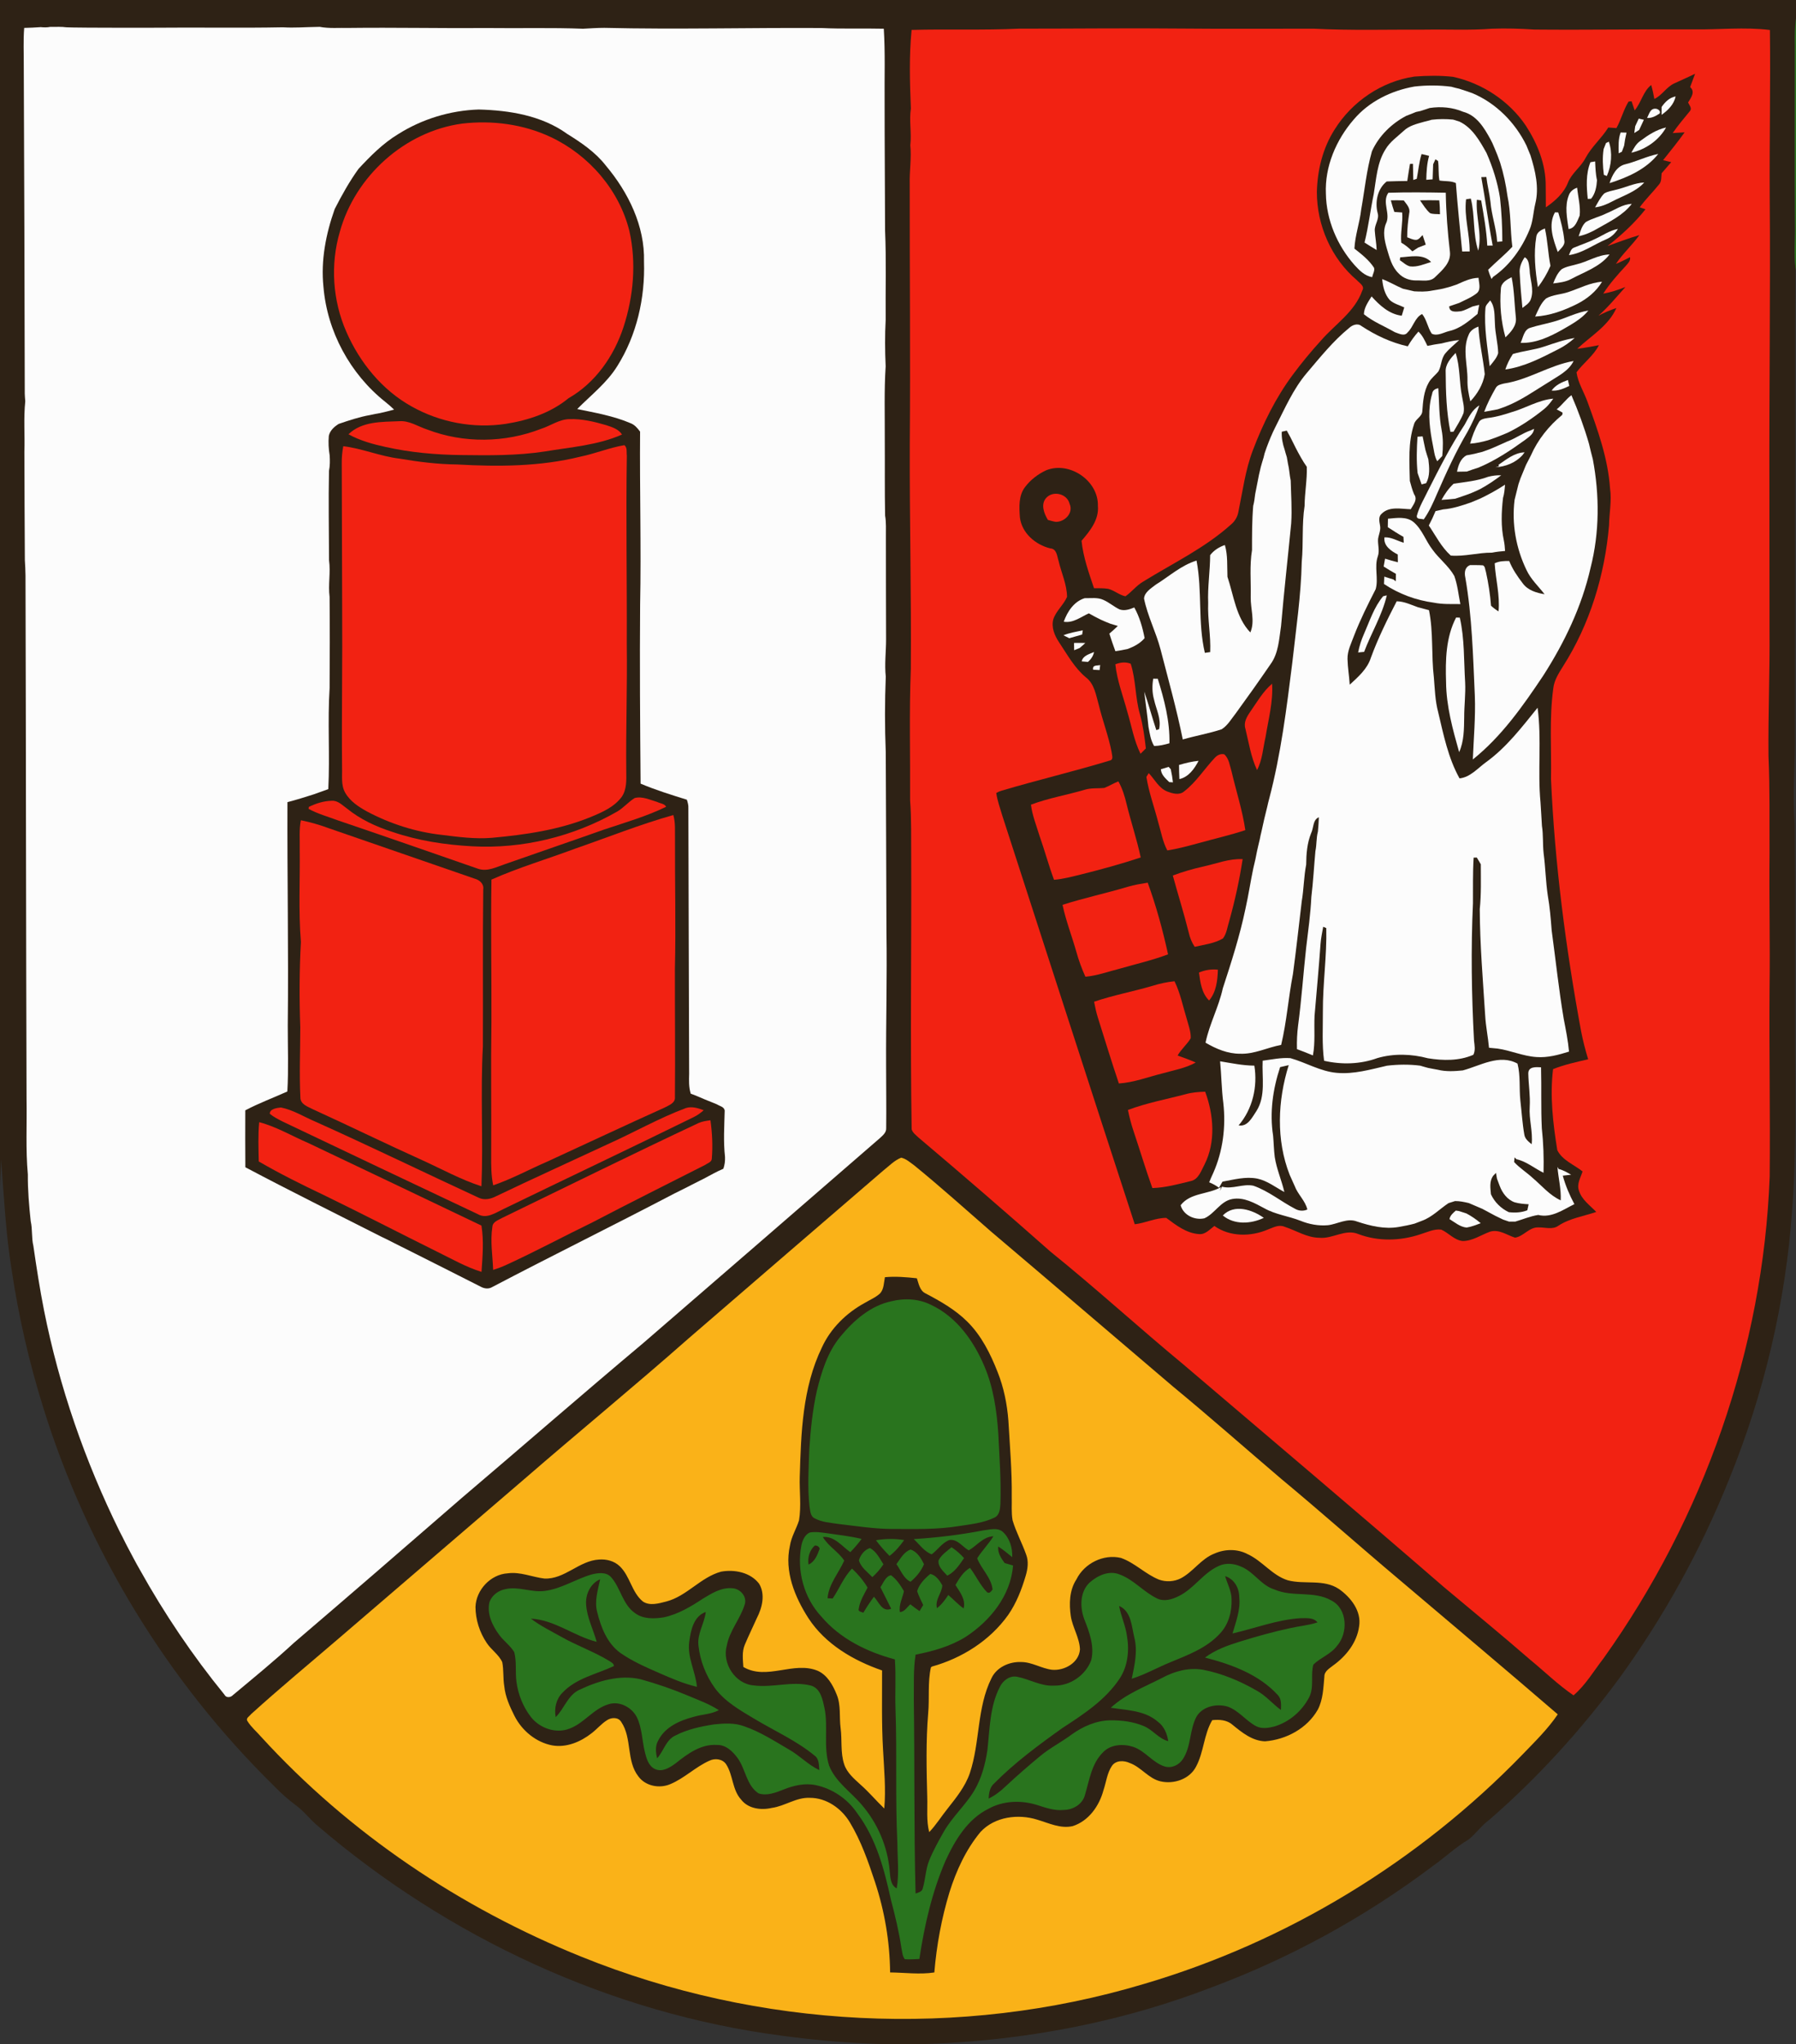
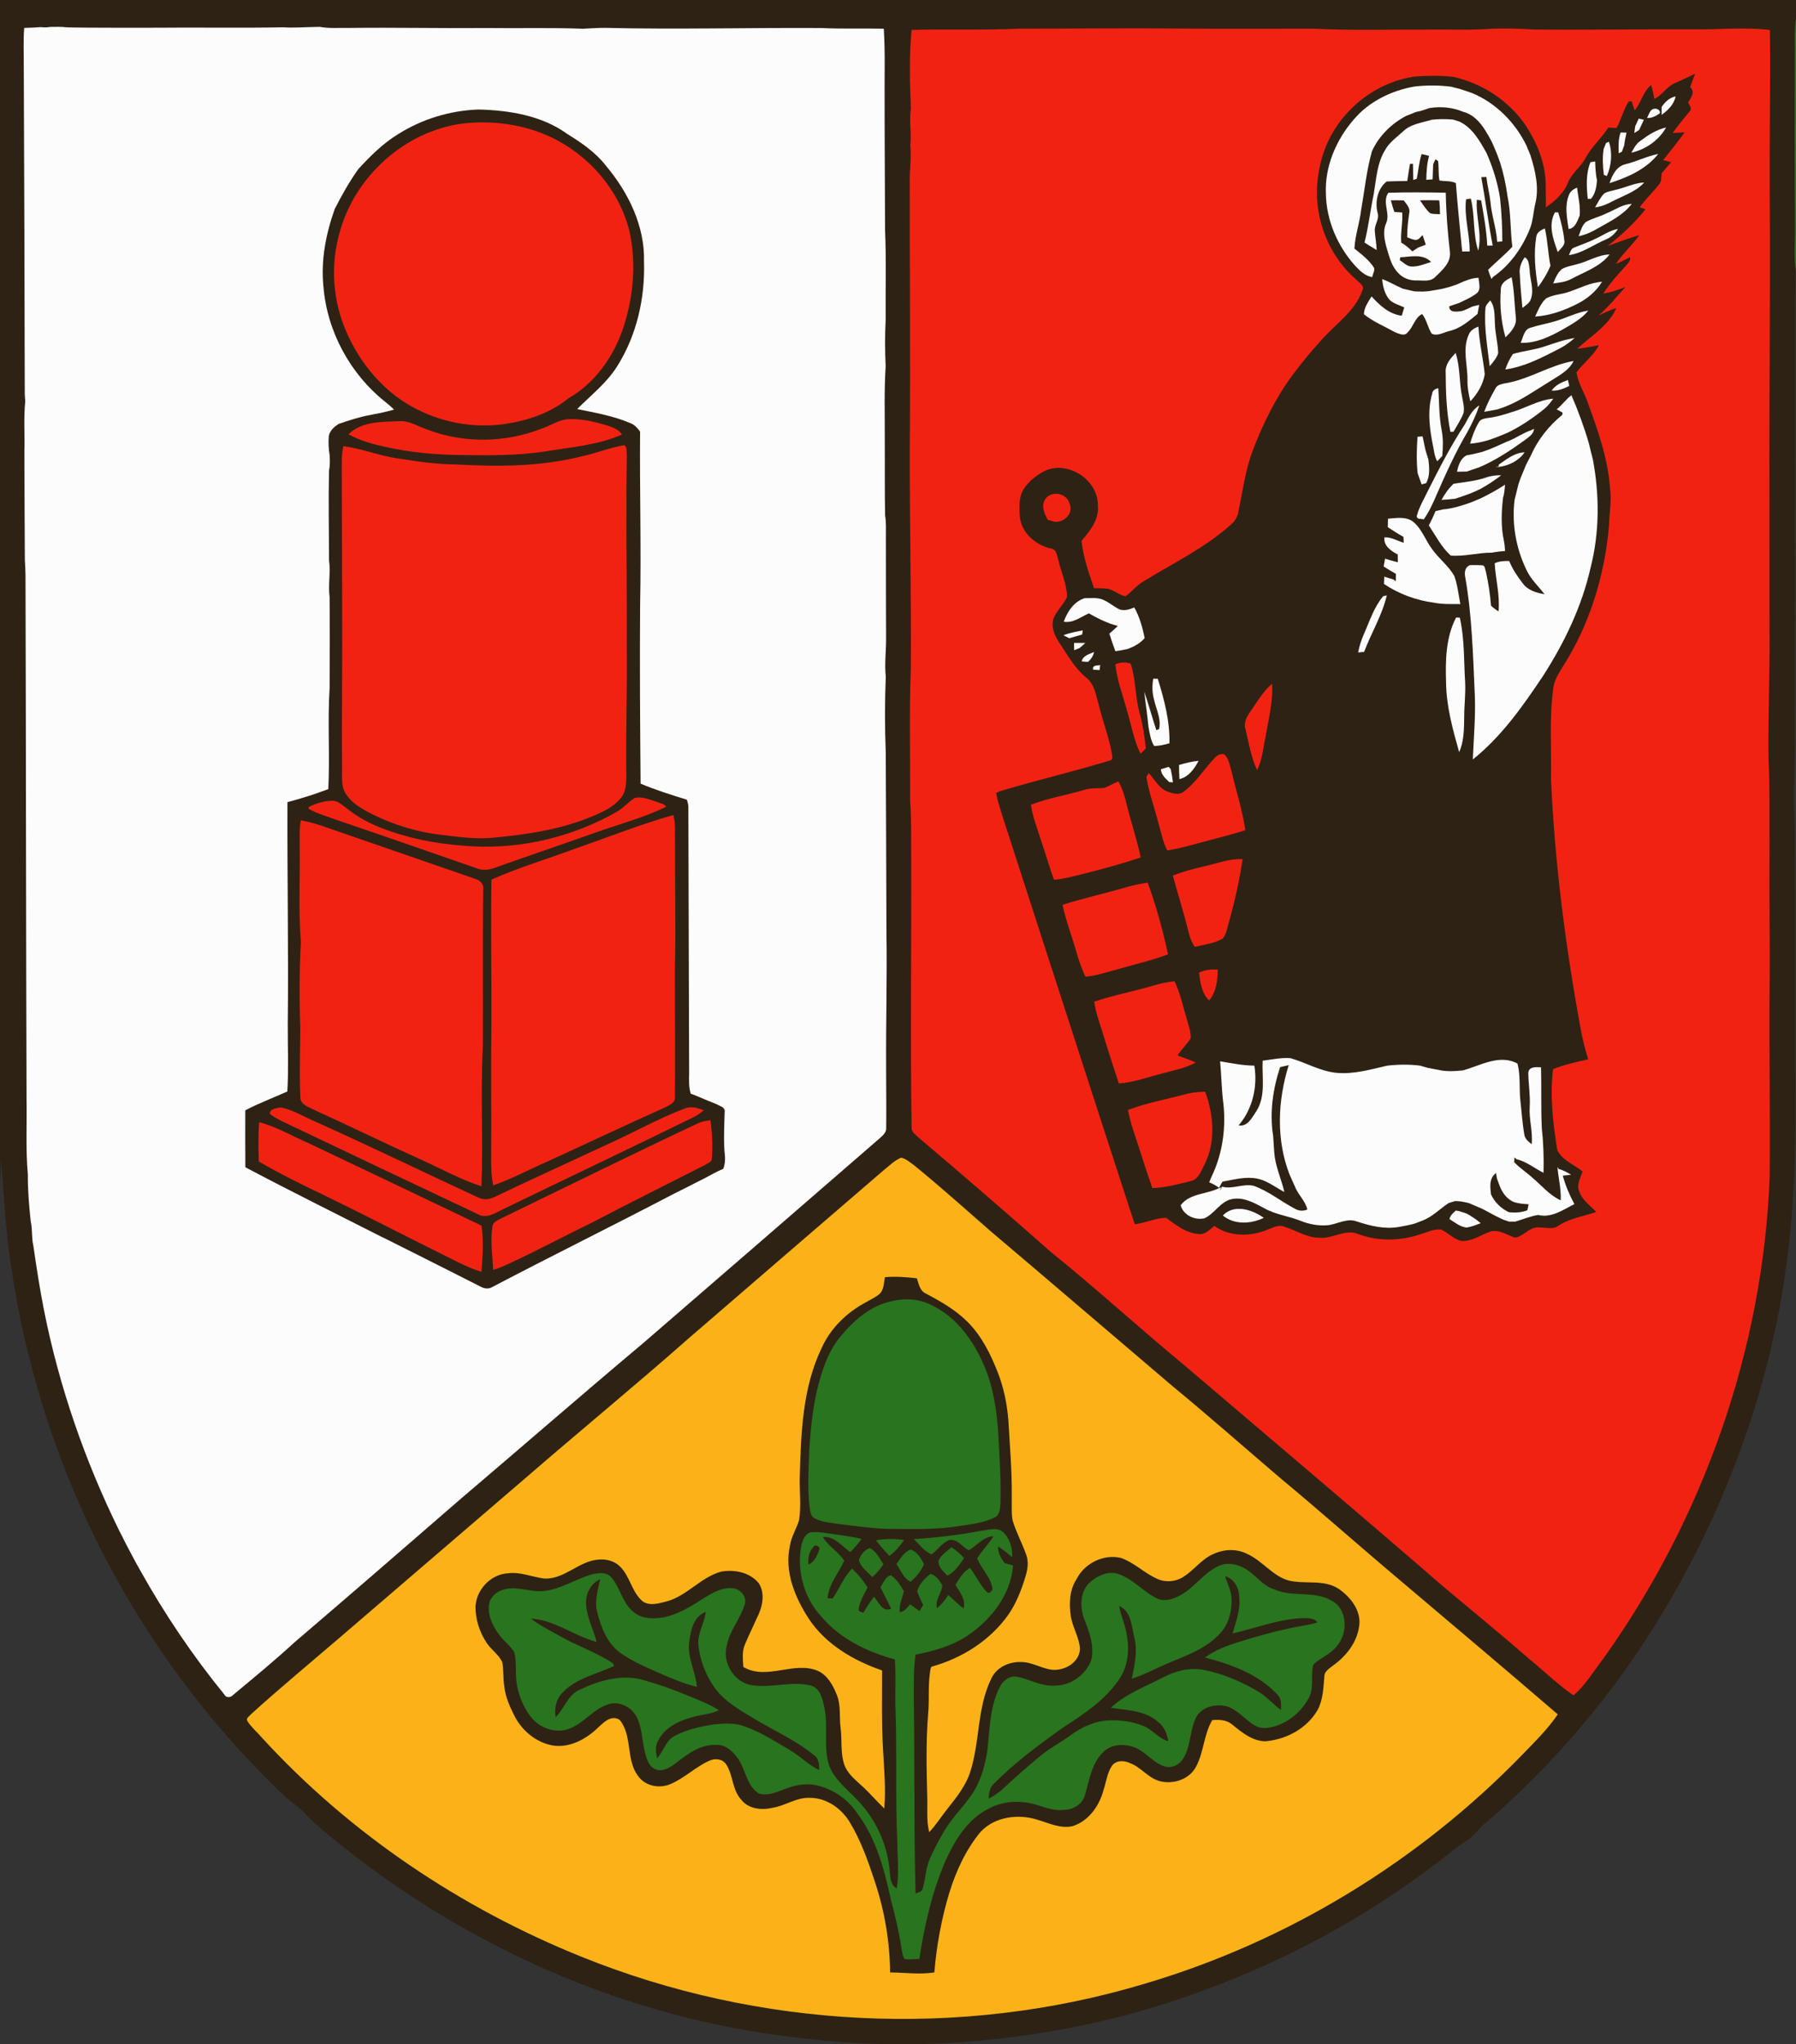
<svg xmlns="http://www.w3.org/2000/svg" xmlns:ns1="http://www.inkscape.org/namespaces/inkscape" xmlns:ns2="http://sodipodi.sourceforge.net/DTD/sodipodi-0.dtd" width="927pt" height="1054.724pt" viewBox="0 0 927 1054.724" version="1.1" id="svg2" ns1:version="0.91 r13725" ns2:docname="Wappen Schweina.svg">
  <rect x="0" y="0" width="927" height="1054.724" fill="#333333" stroke="none" />
  <defs id="defs194" />
  <ns2:namedview pagecolor="#ffffff" bordercolor="#666666" borderopacity="1" objecttolerance="10" gridtolerance="10" guidetolerance="10" ns1:pageopacity="0" ns1:pageshadow="2" ns1:window-width="1280" ns1:window-height="961" id="namedview192" showgrid="false" fit-margin-top="0" fit-margin-left="0" fit-margin-right="0" fit-margin-bottom="0" ns1:zoom="0.23504865" ns1:cx="130.0096" ns1:cy="1360.6357" ns1:window-x="-8" ns1:window-y="-8" ns1:window-maximized="1" ns1:current-layer="svg2" />
  <path d="m 0,0 927,0 0,9.38 c -0.59,4.53 -0.71,9.1 -0.59,13.67 0.02,31 -0.21,62 0.08,93 0.19,7.27 -0.69,14.57 0.2,21.82 -0.38,44.38 0.05,88.76 -0.21,133.14 0.09,35.66 -0.05,71.31 -0.06,106.96 0.29,15.67 -1.36,31.34 -0.09,46.99 0.31,35.01 0.17,70.02 0.18,105.03 -0.03,31.33 0.93,62.72 -1.48,93.99 -3.32,47.62 -14.45,94.66 -32.41,138.88 -14.69,36.73 -33.97,71.62 -57.27,103.6 -19.52,26.36 -41.74,50.78 -66.51,72.3 -4.03,2.91 -6.91,7.06 -10.71,10.2 -6.84,4.06 -12.6,9.59 -19.09,14.14 -34.8,26.16 -73.4,47.27 -114.2,62.43 -42.48,16.33 -87.6,25.56 -132.99,28.35 -29.47,1.99 -59.09,0.33 -88.33,-3.61 -88.19,-11.51 -172.07,-50.52 -239.49,-108.22 -4.07,-3.37 -7.22,-7.74 -11.53,-10.81 -3.91,-2.96 -7.6,-6.2 -10.99,-9.74 C 86.36,867.46 44.98,799.52 22.18,725.75 14.98,702.64 9.56,678.97 5.99,655.03 2.96,636.24 2.04,617.23 0.56,598.29 L 0,611.74 0,0 Z" id="path4" ns1:connector-curvature="0" style="fill:#2e2215" />
  <path d="m 926.41,23.05 c -0.12,-4.57 0,-9.14 0.59,-13.67 l 0,129.98 -0.31,-1.49 c -0.89,-7.25 -0.01,-14.55 -0.2,-21.82 -0.29,-31 -0.06,-62 -0.08,-93 z" id="path6" ns1:connector-curvature="0" style="fill:#29741e" />
  <path d="m 12.49,14.4 c 2.84,-0.1 5.68,-0.17 8.52,-0.41 1.65,0.16 3.31,0.21 4.94,-0.13 18.01,-0.09 -13.46,0.54 54.05,0.44 22,-0.23 44.01,0.22 66,-0.22 6.35,0.36 9.723,-0.081 19.04,-0.23 4.93,0.94 9.97,0.43 14.96,0.56 23.98,-0.29 47.96,0.24 71.94,0.05 16.33,0.21 32.67,-0.28 48.98,0.37 3.67,-0.2 7.35,-0.46 11.03,-0.46 37.37,0.89 74.76,-0.14 112.14,0.09 10.68,0.53 21.39,0.1 32.08,0.36 0.78,12.39 0.31,24.81 0.42,37.21 -0.01,22.32 0.19,44.64 0.24,66.96 0.67,15.32 0.17,30.66 0.31,45.98 -0.43,8 -0.37,16.02 -0.01,24.02 -0.82,12.65 -0.39,25.33 -0.45,37.99 0.09,13.03 -0.09,26.05 0.17,39.07 0.64,3.62 0.36,7.31 0.41,10.97 0.03,17.67 0.01,35.33 0.09,53 -0.01,6.36 -0.84,12.7 -0.16,19.05 -0.52,12.99 -0.53,26 -0.01,38.99 0.11,30.99 0.3,61.97 0.36,92.95 0.37,23.02 -0.3,46.03 -0.18,69.05 0,10.67 0.17,21.35 0.04,32.02 0.13,2.24 -1.8,3.74 -3.26,5.12 -40.69,35.27 -81.39,70.55 -122.15,105.74 -31.54,26.46 -62.58,53.5 -93.95,80.15 -28.71,24.93 -57.46,49.82 -86.37,74.52 -10.13,9.35 -20.81,18.07 -31.39,26.89 -1.24,1.36 -3.58,1.61 -4.48,-0.24 -16.4,-20.11 -30.97,-41.71 -43.6,-64.37 -2.26,-3.89 -4.3,-7.9 -6.42,-11.86 -0.25,-0.49 -0.76,-1.47 -1.02,-1.96 -0.98,-2.02 -1.99,-4.02 -3.04,-5.99 C 43.9,753.97 30.6,715.6 22.73,676.1 20.55,665.07 18.84,653.95 17.23,642.83 16.21,638.63 16.82,634.25 15.85,630.05 15,622.03 14.3,614.02 14.37,605.94 13.19,593.01 13.93,580 13.7,567.03 13.41,477.01 13.42,387.02 13.16,297 c -0.01,-2.67 -0.17,-5.33 -0.33,-7.99 -0.12,-18.66 -0.19,-37.31 -0.24,-55.97 0.28,-8.68 -0.45,-17.37 0.45,-26.02 -0.13,-1.32 -0.21,-2.64 -0.26,-3.96 C 12.69,146.71 12.52,90.35 12.27,34 12.32,27.47 11.97,20.92 12.49,14.4 Z" id="path8" ns1:connector-curvature="0" style="fill:#fcfcfc" ns2:nodetypes="ccccccccccccccccccccccccccccccccccccccccccccccc" />
  <path d="m 470.52,15.44 c 18.49,-0.51 37.02,0.22 55.5,-0.65 28.3,0.02 56.61,-0.34 84.91,-0.05 22.33,0.22 44.67,0.04 67,0.06 19.33,1 38.7,0.4 58.05,0.49 11.34,-0.2 22.71,0.41 34.04,-0.47 7.3,-0.27 14.6,-0.05 21.9,0.43 27.34,0.25 54.69,-0.21 82.04,-0.09 13.18,0.21 26.44,-1.31 39.57,0.32 0.34,28.5 -0.26,57 -0.1,85.5 0.42,51.03 -0.33,102.05 -0.16,153.08 0.01,23.66 0.07,47.32 0.06,70.99 0.19,21.67 -0.73,43.33 -0.53,65 0.75,16.63 0.44,33.3 0.54,49.95 -0.27,23.34 0.34,46.68 0.01,70.02 -0.26,32.33 0.38,64.66 0.07,96.99 -3.36,88.88 -34.14,176.26 -85.76,248.57 -5.02,6.46 -9.21,13.74 -15.49,19.1 -8,-5.45 -14.94,-12.28 -22.41,-18.41 -14.66,-12.73 -29.67,-25.04 -44.56,-37.5 -44.48,-38.55 -89.46,-76.52 -134.26,-114.69 -23.16,-19.16 -45.35,-39.46 -68.75,-58.33 -22.48,-19.86 -45.17,-39.48 -68.08,-58.83 -1.32,-1.27 -3.02,-2.45 -3.56,-4.27 -0.78,-46.88 -0.05,-93.8 -0.24,-140.69 -0.08,-9.66 0.16,-19.33 -0.56,-28.97 0.12,-22.66 -0.52,-45.33 0.37,-67.97 0.28,-38.7 -0.68,-77.36 -0.54,-116.06 0.37,-44.66 -0.08,-89.31 -0.03,-133.97 -0.18,-6.69 0.96,-13.35 0.3,-20.04 0.72,-6.33 -0.66,-12.65 0.29,-18.97 -0.53,-13.5 -0.95,-27.07 0.38,-40.54 z" id="path10" ns1:connector-curvature="0" style="fill:#f22212" />
  <path d="m 864.04,43.09 c 3.62,-1.69 7.29,-3.26 10.87,-5.04 -0.82,2.31 -1.71,4.59 -2.55,6.88 2.81,2.52 0.41,5.51 -1.06,7.96 0.61,1.32 2.15,2.95 0.96,4.4 -3.04,3.73 -6.19,7.38 -8.9,11.36 2.05,-0.13 4.07,-0.26 6.15,-0.37 -3.5,4.94 -7.35,9.61 -11.1,14.36 1.38,0.34 2.78,0.68 4.18,1.02 -1.67,1.9 -3.33,3.8 -4.95,5.73 -0.25,1.97 0.1,4.25 -1.38,5.82 -3.2,4.01 -6.91,7.59 -9.94,11.75 0.75,0.25 2.24,0.77 2.98,1.02 -5.65,7.15 -12.4,13.36 -19.58,18.95 5.45,-1.95 10.87,-4.01 16.44,-5.63 -3.73,5.2 -8.56,9.5 -12.1,14.84 2.5,-0.99 4.89,-2.23 7.29,-3.46 0.33,1.91 -1.11,3.22 -2.21,4.5 -4.18,4.5 -8.29,9.12 -11.63,14.3 3.94,-0.65 7.74,-1.93 11.44,-3.4 -4.52,5.02 -8.81,10.29 -13.89,14.79 2.97,-1.56 6.04,-2.91 9.23,-3.94 -4.07,9.21 -13.15,14.37 -20.2,21.02 3.76,-0.4 7.47,-1.21 11.2,-1.86 -2.82,5.49 -7.98,9.12 -11.58,14 0.78,5.43 3.87,10.17 5.7,15.29 5.26,14.45 10.57,29.18 11.62,44.66 0.92,6.33 -0.43,12.66 -0.52,19 -2.2,25.63 -9.9,51.01 -23.78,72.77 -2.18,3.51 -4.53,7.11 -5,11.32 -2.13,15.53 -0.89,31.24 -1.18,46.85 1.94,43.64 7.6,87.07 15.53,130.03 0.94,4.9 2.2,9.73 3.65,14.5 -6.12,1.43 -12.28,2.74 -18.12,5.08 -1.69,13.94 -0.04,28.04 2.19,41.81 2.6,5.27 8.66,7.45 13.05,10.99 -1.02,3.17 -3.09,6.44 -1.89,9.85 1.42,4.72 5.68,7.63 8.95,11.03 -6.54,2.25 -13.6,3.23 -19.49,7.08 -3.06,2.26 -6.95,0.79 -10.41,0.91 -4.69,-0.22 -7.67,4.69 -12.02,5.28 -4.23,-1.31 -8.23,-4.48 -12.92,-3.08 -4.66,1.68 -8.97,4.81 -14.11,4.82 -4.37,-0.46 -7.26,-4.22 -11.08,-5.9 -3.78,-0.44 -7.27,1.38 -10.79,2.43 -10.31,3.45 -21.76,3.76 -31.99,-0.13 -6.76,-2.81 -13.24,2.59 -20.09,1.92 -6.51,-0.05 -12.03,-3.78 -18.03,-5.7 -2.91,-1.26 -5.8,0.42 -8.5,1.41 -8.81,3.8 -19.63,3.88 -27.68,-1.8 -2.37,1.71 -4.6,4.46 -7.82,4.2 -6.6,-0.39 -11.94,-4.61 -17.02,-8.37 -5.57,-0.01 -10.75,2.65 -16.26,3.29 -22.92,-70.21 -45.56,-140.51 -68.34,-210.76 -1.12,-3.89 -2.59,-7.72 -3.13,-11.75 0.84,-0.5 1.74,-0.89 2.7,-1.17 18.58,-5.51 37.45,-9.98 55.99,-15.59 2.06,-0.46 0.91,-3 0.84,-4.4 -1.59,-8.22 -4.63,-16.07 -6.6,-24.19 -1.47,-5.05 -2.18,-10.88 -6.66,-14.29 -5.95,-4.93 -9.63,-11.81 -13.87,-18.12 -2.3,-3.46 -4.1,-7.72 -2.94,-11.92 1.46,-4.34 5.29,-7.33 7.07,-11.5 -0.06,-6.39 -2.93,-12.34 -4.35,-18.49 -0.83,-2.53 -0.9,-6.32 -4.35,-6.53 -7.6,-1.88 -14.64,-7.87 -15.63,-15.96 -0.39,-5.3 -0.76,-11.31 2.71,-15.75 2.83,-3.73 6.69,-6.67 10.93,-8.61 11.99,-4.75 26.96,5.41 26.61,18.4 0.64,7.13 -4.09,12.96 -8.44,18.01 0.86,8.42 3.75,16.5 6.44,24.47 2.45,0.04 4.92,-0.08 7.36,0.33 3.14,0.82 5.67,3.18 8.86,3.84 3.25,-2.26 5.67,-5.55 9.12,-7.56 15.37,-9.51 31.97,-17.38 45.49,-29.59 1.95,-1.65 3.27,-3.95 3.7,-6.47 2.2,-10.59 3.56,-21.44 7.42,-31.61 5.23,-13.8 11.82,-27.2 20.65,-39.08 4.53,-6.09 9.36,-11.95 14.47,-17.55 7.31,-8.48 17.54,-14.86 21.4,-25.89 1.42,-2.34 -1.44,-3.78 -2.73,-5.29 C 687.19,133.44 679.67,116.23 679.7,99 c 0.28,-11.27 3.05,-22.65 9.18,-32.21 8.99,-14.41 24.33,-24.84 41.19,-27.29 6.63,-0.51 13.33,-0.6 19.95,0.14 15.02,3.31 28.79,12.32 37.47,25.09 6.03,9.27 10.44,20.07 10.32,31.28 0.07,3.66 0.03,7.31 0.07,10.96 4.72,-3.24 9.28,-7.27 11.42,-12.74 1.96,-4.97 6.66,-8.03 9.07,-12.72 3.11,-5.82 8.28,-10.14 11.75,-15.72 1.39,0.09 2.78,0.19 4.2,0.3 2.44,-4.41 3.63,-9.38 6.26,-13.69 0.39,-0.04 1.17,-0.11 1.55,-0.14 0.51,1.56 1.05,3.13 1.6,4.69 3.4,-4.01 4.35,-9.82 8.54,-13.09 0.68,2.36 1.18,4.77 1.62,7.19 3.98,-1.87 6.18,-6.08 10.15,-7.96 z" id="path12" ns1:connector-curvature="0" style="fill:#2e2215" />
  <path d="m 698.74,61.66 c 7.86,-9.3 19.42,-14.92 31.28,-17.01 6.32,-0.73 12.74,-0.72 19.06,0.1 1.33,0.39 2.69,0.72 4.07,1.03 2.27,0.73 4.54,1.48 6.8,2.29 12.23,5.14 22.13,15.15 27.92,27.01 0.72,1.65 1.33,3.35 2.06,5.01 2.52,8.04 4.61,16.73 2.48,25.11 -1.06,4.45 -1.13,9.15 -2.98,13.4 -3.93,9.53 -10.19,18.36 -18.75,24.24 -0.22,0.27 -0.65,0.82 -0.86,1.09 -0.67,-1.55 -1.27,-3.13 -1.71,-4.76 4.07,-4.04 8.56,-7.65 12.48,-11.86 -1.13,-8.73 -0.69,-17.61 -2.53,-26.26 -0.79,-5.83 -2.02,-11.58 -3.78,-17.2 -0.47,-1.26 -0.93,-2.52 -1.38,-3.78 -0.83,-2.09 -1.7,-4.17 -2.6,-6.23 -0.25,-0.49 -0.76,-1.49 -1.01,-1.98 -3.25,-5.92 -7.08,-12.35 -14.08,-14.18 -5.47,-2.32 -11.44,-2.83 -17.29,-1.96 -1.59,0.56 -3.21,1.05 -4.8,1.57 -0.56,0.12 -1.66,0.36 -2.22,0.47 -1.67,0.71 -3.37,1.36 -5.05,2 -7.62,3.98 -14.17,10.41 -17.72,18.28 -2.8,9.84 -3.76,20.07 -5.56,30.11 -0.75,6.78 -3.16,13.28 -3.48,20.12 3.7,2.91 7.52,5.88 10.12,9.88 0.51,1.6 -0.72,3.23 -0.93,4.83 -3.85,-0.6 -6.67,-3.52 -9.17,-6.26 -8.9,-10.06 -14.52,-23.24 -14.75,-36.74 -0.63,-14.04 5.28,-27.83 14.38,-38.32 z" id="path14" ns1:connector-curvature="0" style="fill:#fcfcfc" />
  <path d="m 857.62,55.22 c 1.76,-2.57 4.06,-4.89 7.25,-5.48 -0.86,4.12 -3.94,7.18 -7.26,9.51 0.01,-1.35 0.01,-2.69 0.01,-4.03 z" id="path16" ns1:connector-curvature="0" style="fill:#fcfcfc" />
  <path d="m 205.41,69.27 c 12.41,-7.86 26.96,-12.28 41.63,-12.77 15.89,0.41 32.57,3.08 45.74,12.6 7.3,4.52 14.57,9.46 19.9,16.31 11.61,13.8 20.21,31.2 19.72,49.59 0.6,18.72 -3.74,37.88 -13.75,53.82 -5.39,8.71 -13.61,15.03 -20.73,22.22 9.3,1.91 18.78,3.55 27.56,7.31 2.12,0.81 3.59,2.58 4.9,4.35 -0.25,29.75 0.62,59.53 0.02,89.28 -0.25,30.77 -0.01,61.55 0.24,92.32 7.76,3.3 15.84,5.78 23.88,8.29 0.46,1.42 0.87,2.86 0.78,4.39 0.07,45.68 0.3,91.36 0.4,137.04 -0.09,3.43 -0.21,6.92 0.82,10.24 0.6,0.23 1.8,0.68 2.4,0.9 1.63,0.74 3.32,1.33 4.95,2.1 2.09,0.78 4.12,1.71 6.21,2.52 1.39,0.91 3.62,1.19 3.97,3.13 -0.19,8 -0.73,16.08 0.17,24.04 0.08,2.05 -0.18,4.09 -0.86,6.04 -3.55,1.5 -6.89,3.44 -10.31,5.23 -0.49,0.25 -1.48,0.74 -1.98,0.99 -1.34,0.67 -2.67,1.34 -4,2.03 -0.49,0.26 -1.49,0.77 -1.99,1.03 -2.4,1.18 -4.78,2.39 -7.17,3.58 -31.12,16.29 -62.63,31.8 -93.73,48.11 -1.88,1.19 -4.15,0.93 -6.03,-0.1 -11.34,-5.7 -22.63,-11.5 -34,-17.16 -2.38,-1.19 -4.76,-2.4 -7.15,-3.58 -1.32,-0.7 -2.67,-1.34 -3.99,-2 -2,-1.02 -3.98,-2.07 -6.02,-2.98 -23.49,-11.91 -47.08,-23.6 -70.35,-35.92 -0.03,-9.79 -0.11,-19.58 -0.03,-29.37 7.01,-3.72 14.49,-6.45 21.71,-9.73 0.64,-11.36 0.2,-22.74 0.21,-34.1 0.43,-38.39 -0.31,-76.78 -0.16,-115.17 4.54,-1.17 9.02,-2.58 13.48,-4 2.54,-0.88 5.06,-1.84 7.6,-2.72 0.88,-17.4 -0.43,-34.83 0.68,-52.22 0.09,-15.65 0.14,-31.3 -0.01,-46.94 -0.81,-6.31 0.6,-12.63 -0.29,-18.94 -0.04,-15.37 -0.34,-30.75 -0.02,-46.11 0.54,-2.63 0.51,-5.32 0.35,-7.98 -0.56,-3.31 -0.74,-6.7 -0.44,-10.05 0.58,-2.78 2.79,-4.74 5.1,-6.18 5.33,-1.82 10.69,-3.62 16.26,-4.59 1.65,-0.4 3.32,-0.69 5,-0.98 2.45,-0.57 4.9,-1.12 7.33,-1.81 -1.49,-1.43 -3.02,-2.8 -4.64,-4.06 -18.06,-14.37 -29.93,-36.28 -31.82,-59.3 -1.41,-13.64 1.25,-27.31 5.81,-40.12 3.65,-7.15 7.58,-14.2 12.28,-20.72 6.14,-6.62 12.6,-13.14 20.37,-17.86 z" id="path18" ns1:connector-curvature="0" style="fill:#2e2215" />
  <path d="m 850.11,60.84 c 1.08,-1.85 1.56,-4.88 4.32,-4.75 1.17,-0.03 2.94,1.14 2.18,2.46 -1.95,1.31 -4.08,2.5 -6.5,2.29 z" id="path20" ns1:connector-curvature="0" style="fill:#fcfcfc" />
  <path d="m 845.83,61.2 c 0.87,0.2 1.76,0.4 2.65,0.6 -0.81,1.75 -1.62,3.5 -2.43,5.24 -0.87,0.52 -1.7,1.06 -2.53,1.6 0.13,-1.17 0.3,-2.34 0.48,-3.5 0.6,-1.32 1.22,-2.62 1.83,-3.94 z" id="path22" ns1:connector-curvature="0" style="fill:#fcfcfc" />
  <path d="m 734.9,62.86 c 1.36,-0.31 2.73,-0.67 4.08,-1.08 3.67,-0.43 7.38,-0.44 11.06,-0.07 1.04,0.35 2.09,0.68 3.17,0.99 6.73,3.14 10.57,10.01 14.05,16.23 3.25,7.4 5.71,15.2 6.97,23.19 0.81,7.45 1.2,14.94 1.19,22.44 -0.9,0.06 -1.79,0.13 -2.67,0.21 -0.41,-7.02 -2.9,-13.69 -3.47,-20.68 -0.49,-4.29 -1.6,-8.48 -2.11,-12.77 -0.88,0.02 -1.75,0.05 -2.61,0.07 2.12,11.74 3.64,23.58 5.89,35.29 -0.94,0.02 -1.88,0.03 -2.81,0.04 -0.37,-7.84 -1.81,-15.62 -3.14,-23.33 l -2.22,-0.3 c -0.67,8.78 2.85,17.53 0.71,26.23 -2.89,-8.72 -1.59,-18.07 -3.84,-26.87 -0.82,0.12 -1.63,0.25 -2.44,0.37 -1.1,9.05 1.96,17.88 1.85,26.91 -1.3,0.01 -2.58,0.01 -3.86,0.02 -1.15,-11.76 -2.37,-23.52 -3.26,-35.3 -2.67,-1.25 -5.65,-0.82 -8.47,-1.32 -0.65,-3.32 -0.23,-6.74 -0.72,-10.06 l -1.35,-0.9 c -0.3,0.65 -0.89,1.95 -1.18,2.59 -0.08,2.59 -0.2,5.17 -0.27,7.76 -1.1,0.08 -2.19,0.16 -3.27,0.25 0.08,-4.15 0.32,-8.33 1.44,-12.36 -1.29,-0.35 -2.59,-0.66 -3.88,-0.93 -1.3,4.16 -1.65,8.52 -2.48,12.77 -0.45,0.15 -1.34,0.45 -1.79,0.6 -0.06,-2.78 -0.12,-5.55 -0.18,-8.33 -0.38,0.01 -1.14,0.04 -1.53,0.05 -0.45,2.94 -1.02,5.86 -1.4,8.81 -3.54,0.01 -7.07,0.13 -10.6,0.24 -4.77,3.71 -6.17,10.63 -4.69,16.3 1.01,3.17 -1.69,5.96 -1.48,9.12 0.22,3.33 0.86,6.62 0.97,9.96 -2.13,-1.24 -4.2,-2.55 -6.27,-3.87 2.08,-8.23 3.01,-16.69 4.76,-24.99 1.32,-7.82 1.7,-16.19 6.06,-23.08 2.3,-3.92 6.12,-6.51 9.39,-9.54 2.82,-2.71 6.75,-3.62 10.4,-4.66 z" id="path24" ns1:connector-curvature="0" style="fill:#fcfcfc" />
  <path d="m 238.52,63.77 c 15.49,-1.81 31.57,0.28 45.74,6.94 19.67,9.26 35.34,27.26 40.6,48.48 3.66,16.38 2.14,33.7 -3.05,49.59 -4.91,14.96 -14.52,28.77 -28.37,36.68 -9.18,7.56 -20.78,11.4 -32.4,13.22 -16.61,2.51 -33.99,-0.76 -48.62,-9 -15.19,-8.44 -26.71,-22.61 -33.62,-38.41 -7.11,-16.14 -8.38,-34.77 -3.39,-51.7 7.89,-28.66 33.53,-51.79 63.11,-55.8 z" id="path26" ns1:connector-curvature="0" style="fill:#f22212" />
  <path d="m 846.67,72.68 c 4.01,-2.98 8.32,-5.82 13.28,-6.91 -3.75,6.65 -10.53,11.34 -17.92,13.02 1.21,-2.26 2.46,-4.62 4.64,-6.11 z" id="path28" ns1:connector-curvature="0" style="fill:#fcfcfc" />
  <path d="m 836.5,68.35 c 1,0.02 2.01,0.05 3.03,0.08 -0.54,2.22 -0.97,4.47 -1.25,6.74 -0.41,1.03 -0.8,2.07 -1.15,3.12 -0.41,0.2 -1.24,0.6 -1.65,0.8 -0.03,-3.6 -0.31,-7.32 1.02,-10.74 z" id="path30" ns1:connector-curvature="0" style="fill:#fcfcfc" />
  <path d="m 828.95,73.78 c 0.36,-0.16 1.09,-0.5 1.46,-0.67 1.94,5.71 1.37,12.2 -1.04,17.69 -0.39,-0.15 -1.16,-0.44 -1.54,-0.59 -0.56,-4.42 -0.8,-8.89 -0.12,-13.31 0.42,-1.03 0.84,-2.07 1.24,-3.12 z" id="path32" ns1:connector-curvature="0" style="fill:#fcfcfc" />
  <path d="m 838.88,84.76 c 5.78,-1.43 11.17,-4.16 17.02,-5.34 -6.24,7.91 -15.78,12.1 -25.14,15.07 1.34,-4.06 3.56,-8.65 8.12,-9.73 z" id="path34" ns1:connector-curvature="0" style="fill:#fcfcfc" />
  <path d="m 820.9,83.69 c 0.8,-0.13 1.6,-0.27 2.42,-0.41 0.16,3.24 0.23,6.52 0.97,9.7 -0.24,3.39 -0.83,6.85 -3.05,9.56 -0.43,0.02 -1.3,0.06 -1.73,0.08 -0.63,-6.34 -1.06,-12.88 1.39,-18.93 z" id="path36" ns1:connector-curvature="0" style="fill:#fcfcfc" />
  <path d="m 834.07,97.88 c 4.91,-1.08 9.5,-3.51 14.6,-3.73 -4.41,4.88 -10.86,6.78 -16.5,9.77 -2.79,1.47 -5.72,2.71 -8.88,3.07 1.44,-2.46 2.69,-5.1 4.71,-7.16 1.82,-1.12 4.03,-1.36 6.07,-1.95 z" id="path38" ns1:connector-curvature="0" style="fill:#fcfcfc" />
  <path d="m 809.72,100.79 c 0.66,-1.98 2.39,-3.31 4.32,-3.95 0.47,4.79 1.79,9.54 1.31,14.38 -1.21,2.73 -2.27,6.54 -5.73,6.95 -0.8,-5.71 -2.09,-11.81 0.1,-17.38 z" id="path40" ns1:connector-curvature="0" style="fill:#fcfcfc" />
  <path d="m 716.59,99.45 c 9.87,-0.32 19.76,-0.2 29.64,-0.02 0.17,10.2 0.95,20.38 2.15,30.51 0.64,5.55 -3.97,9.48 -7.56,12.93 -2.56,2.71 -6.51,1.7 -9.82,1.82 -3.36,0.05 -6.78,-1.14 -9.09,-3.63 -3.56,-3.39 -4.76,-8.34 -6.11,-12.88 -1.17,-4.11 -2.18,-8.66 -0.47,-12.77 2.61,-5.12 -2.21,-10.98 1.26,-15.96 z" id="path42" ns1:connector-curvature="0" style="fill:#fcfcfc" />
  <path d="m 717.88,103.36 c 2.22,-0.05 4.44,-0.04 6.67,0.05 1.37,1.91 3.45,3.88 2.83,6.49 -0.63,4.14 -1.1,8.32 -1.06,12.52 1.49,0.53 2.96,1.36 4.6,1.34 1.51,-0.1 2.3,-1.58 3.35,-2.48 0.53,1.64 1.1,3.28 1.63,4.93 -1.35,0.49 -2.66,1.05 -3.99,1.56 -0.99,0.62 -1.97,1.26 -2.93,1.92 -1.72,-1.73 -3.6,-3.29 -5.72,-4.49 -0.5,-5.21 0.9,-10.36 0.48,-15.57 -1.37,-0.1 -2.72,-0.19 -4.07,-0.29 -0.67,-1.97 -1.26,-3.97 -1.79,-5.98 z" id="path44" ns1:connector-curvature="0" style="fill:#2e2215" />
  <path d="m 732.92,103.35 c 3.31,-0.08 6.63,-0.04 9.95,0.01 0.26,2.38 0.35,4.77 0.37,7.17 -1.72,-0.17 -3.52,0.07 -5.14,-0.57 -2.13,-1.86 -3.56,-4.34 -5.18,-6.61 z" id="path46" ns1:connector-curvature="0" style="fill:#2e2215" />
  <path d="m 829.1,110.1 c 4.34,-1.71 8.3,-4.75 13.13,-4.9 -4.47,5.84 -11.26,9.04 -17.48,12.61 -3.1,1.82 -6.39,3.36 -9.94,4.07 0.95,-2.54 1.61,-5.43 3.7,-7.32 3.33,-1.92 7.16,-2.73 10.59,-4.46 z" id="path48" ns1:connector-curvature="0" style="fill:#fcfcfc" />
  <path d="m 802.59,109.55 c 0.43,0.01 1.28,0.04 1.7,0.06 1.42,4.7 2.64,9.49 3.12,14.39 0.56,2.6 -1.93,4.27 -3.37,6.02 -2.33,-6.46 -5.11,-13.93 -1.45,-20.47 z" id="path50" ns1:connector-curvature="0" style="fill:#fcfcfc" />
  <path d="m 792.95,122.17 c 0.27,-2.35 2.47,-3.51 4.43,-4.33 1.46,6.36 1.62,12.92 2.89,19.31 -1.68,3.93 -3.89,7.61 -6.46,11.02 -1.41,-8.56 -2.3,-17.38 -0.86,-26 z" id="path52" ns1:connector-curvature="0" style="fill:#fcfcfc" />
  <path d="m 823.26,123.31 c 3.92,-1.78 7.51,-4.4 11.83,-5.2 -1.46,2.41 -3.57,4.34 -6.17,5.41 -6.39,2.68 -12.1,7.11 -19.12,8.11 0.65,-1.43 1,-3.33 2.7,-3.9 3.58,-1.49 7.28,-2.69 10.76,-4.42 z" id="path54" ns1:connector-curvature="0" style="fill:#fcfcfc" />
  <path d="m 813.97,136.31 c 5.7,-1.38 10.8,-4.86 16.8,-5.02 -4.99,6.47 -13.02,9 -19.95,12.72 -2.82,1.51 -6.04,1.82 -9.15,2.23 1.03,-2.64 2.2,-5.36 4.32,-7.31 2.42,-1.47 5.3,-1.83 7.98,-2.62 z" id="path56" ns1:connector-curvature="0" style="fill:#fcfcfc" />
  <path d="m 722.7,132.78 c 5.3,-0.34 11.87,-2 15.95,2.39 -3.53,1.07 -7.1,2.73 -10.87,2.27 -2.03,-0.5 -3.54,-2.1 -5.25,-3.19 0.04,-0.37 0.13,-1.1 0.17,-1.47 z" id="path58" ns1:connector-curvature="0" style="fill:#2e2215" />
  <path d="m 784.4,141.02 c -0.32,-3 0.9,-5.85 2.56,-8.28 2.33,1.13 2.17,4.15 2.54,6.34 0.11,5.04 2.42,10.14 0.69,15.12 -0.64,2.18 -2.73,3.35 -4.4,4.67 -0.59,-5.94 -1.1,-11.89 -1.39,-17.85 z" id="path60" ns1:connector-curvature="0" style="fill:#fcfcfc" />
  <path d="m 713.4,143.99 c 3.68,1.37 7.07,3.42 10.69,4.96 1.93,0.49 3.89,0.83 5.83,1.35 3.01,0.16 6.05,0.27 9.03,-0.34 1.96,-0.37 3.96,-0.6 5.91,-1.06 1.32,-0.34 2.67,-0.68 3.99,-1.08 1.02,-0.31 2.04,-0.65 3.06,-1.03 3.59,-1.6 7.22,-3.38 11.25,-3.46 0.1,2.56 1.41,5.81 -0.8,7.86 -2.75,2.24 -6.09,3.53 -9.22,5.11 -1.71,0.61 -3.42,1.2 -5.13,1.75 0.03,3.31 3.62,2.79 5.97,2.53 2.16,-0.44 4.07,-1.6 6.09,-2.46 0.85,-0.2 2.55,-0.62 3.4,-0.82 -0.28,1.56 -0.56,3.12 -0.84,4.67 -4.47,3.67 -8.95,7.59 -14.77,8.86 -2.84,0.72 -6.04,2.75 -8.87,1.32 -2.11,-3.14 -2.56,-7.18 -4.96,-10.12 -3.72,1.7 -4.57,6.72 -7.5,9.47 -1.66,2.26 -4.55,0.55 -6.61,-0.12 -5.32,-3.07 -11.17,-5.36 -15.95,-9.26 0.1,-3.46 2.22,-6.36 3.97,-9.19 4.15,4.63 9.12,9.17 15.56,9.96 0.43,-1.43 0.86,-2.85 1.3,-4.28 -2.52,-1.22 -5.4,-1.89 -7.49,-3.82 -2.62,-2.95 -3.55,-6.97 -3.91,-10.8 z" id="path64" ns1:connector-curvature="0" style="fill:#fcfcfc" />
  <path d="m 774.67,148.98 c 0.1,-3.1 3.09,-4.75 5.54,-5.97 1.42,6.93 1.45,14.03 2.21,21.03 0.43,4.14 -2.67,7.35 -5.39,10.01 -2.26,-8.13 -3.06,-16.66 -2.36,-25.07 z" id="path66" ns1:connector-curvature="0" style="fill:#fcfcfc" />
  <path d="m 809.46,150.69 c 5.77,-1.9 11.24,-4.9 17.42,-5.33 -3,5.06 -7.71,8.85 -12.91,11.48 -6.76,3.37 -14.01,6.05 -21.61,6.48 1.54,-3.26 2.87,-6.84 5.61,-9.32 3.5,-2.01 7.71,-2.02 11.49,-3.31 z" id="path68" ns1:connector-curvature="0" style="fill:#fcfcfc" />
  <path d="m 766.7,159.03 c 0.04,-1.68 1.57,-2.75 2.44,-4.04 2.64,3.4 2.17,7.93 2.46,11.97 0.11,5.11 1.56,10.1 1.68,15.21 -0.6,2.22 -2.14,3.98 -3.53,5.74 -0.21,0.26 -0.64,0.78 -0.85,1.04 -1.15,-9.93 -2.98,-19.89 -2.2,-29.92 z" id="path70" ns1:connector-curvature="0" style="fill:#fcfcfc" />
  <path d="m 801.96,165.94 c 6.04,-1.64 11.63,-4.77 17.87,-5.71 -3.59,4.45 -8.75,7.12 -13.6,9.96 -6.54,3.64 -13.67,7.01 -21.35,6.7 1.29,-2.74 1.69,-6.92 5.1,-7.82 3.92,-1.28 8.02,-1.97 11.98,-3.13 z" id="path72" ns1:connector-curvature="0" style="fill:#fcfcfc" />
-   <path d="m 696.28,169.26 c 1.7,-1.58 4.41,-2.7 6.46,-1.03 7.3,4.79 15.32,8.55 23.87,10.45 1.58,-2.71 3.41,-5.27 5.51,-7.6 2.15,2.03 3.36,4.75 4.63,7.37 2.41,-0.52 4.86,-0.93 7.32,-1.27 2.99,-0.77 6.02,-1.44 9.1,-1.74 -2.37,2.25 -4.99,4.27 -7.08,6.79 -2.29,2.62 -2.02,6.38 -3.62,9.32 -1.59,2.02 -3.78,3.54 -5.03,5.83 -2.58,4.48 -2.95,9.75 -3.32,14.79 -0.2,2.95 -3.68,4.02 -4.3,6.82 -3.12,9.36 -2.34,19.42 -2.14,29.13 0.65,2.33 1.25,4.68 2.21,6.91 1.98,2.73 -0.42,5.32 -1.74,7.69 -4.96,-0.1 -10.94,-1.63 -14.92,2.23 -1.88,1.54 -1.32,3.94 -0.96,6 0.59,2.45 -0.66,4.76 -0.99,7.14 -0.21,2.97 0.91,6.02 -0.12,8.93 -1.94,5.47 0.44,11.43 -1.11,16.95 -4.01,7.82 -7.95,15.7 -11.13,23.91 -1.43,3.92 -3.49,7.79 -3.41,12.08 0.1,4.45 0.88,8.86 1.14,13.3 4.31,-3.98 9.09,-8.11 10.91,-13.89 3.67,-10.05 8.43,-19.66 13.34,-29.15 3.86,0.05 7.36,1.8 10.93,3.06 1.91,0.49 3.8,1.04 5.73,1.52 2.35,11.45 1.14,23.23 2.53,34.79 0.5,5.97 0.65,12.03 2.22,17.86 2.76,11.62 5.14,23.6 11.02,34.14 5.57,-0.57 9.51,-5.38 13.86,-8.49 10.47,-7.6 18.36,-18 26.42,-27.96 2.18,16.17 -0.02,32.59 1.51,48.79 0.32,4.04 0.46,8.09 0.74,12.14 0.74,4.68 0.36,9.45 0.87,14.17 0.96,7.24 1.07,14.57 2.16,21.81 1.05,5.95 1.54,12 2,18.03 2.09,15.25 3.67,30.57 6.25,45.75 1.06,5.54 2.2,11.08 2.7,16.72 -5.42,1.7 -11.06,3.24 -16.79,2.81 -6.91,-0.43 -13.3,-3.41 -20.11,-4.37 -1.48,-0.17 -2.94,-0.31 -4.4,-0.42 -0.5,-5.55 -1.66,-11.02 -1.97,-16.59 -1.16,-18.31 -2.73,-36.63 -2.8,-54.98 0.8,-7.68 0.55,-15.4 0.54,-23.1 -0.69,-1.16 -1.39,-2.32 -2.06,-3.47 -0.41,0.01 -1.23,0.04 -1.64,0.05 -0.49,7.84 -0.29,15.7 -0.35,23.56 -1.08,23.6 -0.72,47.27 0.55,70.85 0.26,2.43 0.81,4.98 -0.34,7.3 -7.36,3.23 -15.65,3.06 -23.44,1.8 -8.48,-2.26 -17.64,-2.55 -26.1,-0.1 -8.77,3.22 -18.46,3.46 -27.51,1.39 -1.14,-8.4 -0.59,-16.88 -0.63,-25.33 -0.07,-14.39 2.09,-28.76 1.76,-43.13 l -1.59,-0.67 c -0.5,2.92 -1.16,5.83 -1.37,8.8 -0.88,12.37 -2.03,24.73 -3.09,37.09 -0.33,6.82 0.43,13.71 -0.84,20.48 -2.73,-1.14 -5.48,-2.22 -8.24,-3.24 -0.12,-4.1 0.07,-8.21 0.59,-12.27 1.78,-13.3 2.68,-26.68 4.15,-40.01 1.04,-8.72 2.27,-17.41 2.68,-26.19 0.96,-7.87 1.37,-15.81 2.1,-23.71 0.71,-3.32 0.41,-6.77 1.29,-10.06 0.24,-2.46 0.41,-4.94 0.49,-7.4 -3.2,1.34 -2.63,5.5 -3.98,8.2 -2.1,5.17 -2.51,10.71 -2.56,16.23 -1.22,6.22 -1.21,12.6 -2.28,18.83 -1.51,12.56 -2.86,25.14 -4.56,37.68 -2.36,12.12 -3.2,24.5 -6.08,36.52 -7.13,1.31 -13.84,4.86 -21.22,4.55 -6.39,0.04 -12.4,-2.53 -17.81,-5.7 1.99,-9.64 6.82,-18.4 8.91,-28.02 4.42,-13.54 8.79,-27.13 11.7,-41.1 1.56,-6.92 2.59,-13.95 4.05,-20.89 0.75,-2.99 1.4,-5.99 1.96,-9.02 0.48,-1.92 0.84,-3.87 1.35,-5.78 0.26,-1.37 0.54,-2.74 0.89,-4.08 0.91,-4.34 1.93,-8.65 3.02,-12.95 0.29,-1.34 0.61,-2.67 0.97,-3.99 6.05,-22.98 8.99,-46.64 11.93,-70.18 1.91,-17.34 4.52,-34.65 4.88,-52.12 0.92,-9.56 -0.02,-19.26 1.47,-28.8 0.04,-6.75 1.35,-13.43 1.13,-20.18 -2.2,-3.09 -3.98,-6.44 -5.73,-9.79 -0.25,-0.49 -0.74,-1.49 -0.99,-1.99 -1.11,-2.35 -2.33,-4.64 -3.61,-6.9 -0.65,0.15 -1.95,0.44 -2.59,0.59 -0.15,3.15 0.46,6.24 1.48,9.22 0.36,1.31 0.73,2.63 1.15,3.93 0.17,1.09 0.37,2.2 0.57,3.29 0.72,2.87 0.78,5.86 1.42,8.75 0.17,7.36 0.73,14.73 0.25,22.09 -1.71,17.64 -3.72,35.26 -5.23,52.93 -1.03,6.72 -1.27,14.06 -5.45,19.75 -5.82,8.49 -11.78,16.89 -17.84,25.21 -2.3,2.88 -4.19,6.32 -7.37,8.34 -6.56,2.17 -13.43,3.33 -20.07,5.25 -3.16,-15.65 -7.5,-31.02 -11.48,-46.48 -2.32,-8.9 -6.7,-17.17 -8.51,-26.21 0.22,-3.33 3.69,-5.3 6.08,-7.2 6.92,-4.27 13.09,-9.97 21.01,-12.4 3.03,15.7 0.62,31.99 4.3,47.61 0.69,-0.1 2.06,-0.3 2.75,-0.4 0.38,-8.49 -1.38,-16.89 -1.04,-25.38 -0.33,-8.24 0.98,-16.4 1.02,-24.63 1.93,-2.51 4.62,-4.22 7.61,-5.22 1.55,5.36 1.1,10.9 1.32,16.38 3.26,9.73 4.41,21.02 11.82,28.72 2.51,-5.91 0.04,-12.19 0.19,-18.28 0.18,-8.07 -0.65,-16.2 0.67,-24.21 0,-7.62 -0.02,-15.26 0.61,-22.85 0.55,-1.97 0.75,-4.01 1.02,-6.03 0.67,-3.34 1.32,-6.69 1.97,-10.04 0.34,-1.34 0.64,-2.69 0.95,-4.04 0.46,-1.59 0.9,-3.19 1.41,-4.76 0.14,-0.55 0.4,-1.66 0.54,-2.21 0.35,-0.99 0.7,-2 1.04,-3 1.34,-3.6 2.78,-7.16 4.53,-10.58 4.87,-9.55 9.18,-19.58 16.18,-27.83 6.88,-8.08 13.56,-16.47 21.81,-23.21 z" id="path74" ns1:connector-curvature="0" style="fill:#fcfcfc" />
  <path d="m 758,172.85 c 0.79,-2.27 2.93,-3.57 5.08,-4.34 0.44,8.26 2.42,16.33 3.27,24.54 -0.85,5.28 -3.78,10.17 -7.44,14.01 -0.86,-3.63 -1.58,-7.3 -1.48,-11.04 0.12,-7.7 -2.7,-15.77 0.57,-23.17 z" id="path76" ns1:connector-curvature="0" style="fill:#fcfcfc" />
  <path d="m 797.08,178.79 c 5.15,-1.71 10.29,-3.56 15.69,-4.41 -2.6,2.3 -5.45,4.31 -8.56,5.85 -8.66,4.41 -17.49,9.05 -27.24,10.4 0.93,-2.83 2.26,-5.51 3.9,-7.99 5.32,-1.6 10.93,-2.06 16.21,-3.85 z" id="path78" ns1:connector-curvature="0" style="fill:#fcfcfc" />
  <path d="m 746.18,191.97 c -0.27,-4.07 2.59,-7.11 5.12,-9.89 2.42,7.28 1.8,15.07 3.33,22.52 0.47,2.79 1.35,5.63 0.78,8.47 -1.33,3.42 -3.38,6.48 -5.18,9.65 -0.4,0.02 -1.21,0.06 -1.61,0.07 -2.06,-10.12 -2.39,-20.51 -2.44,-30.82 z" id="path80" ns1:connector-curvature="0" style="fill:#fcfcfc" />
  <path d="m 776.22,197.88 c 12.6,-1.86 23.47,-9.46 35.99,-11.63 -2.53,5.17 -7.94,7.69 -12.52,10.69 -7.44,4.53 -14.6,9.68 -22.76,12.87 -1.3,0.45 -2.6,0.89 -3.87,1.37 -2.34,0.41 -4.68,0.87 -7,1.3 1.58,-4.3 3.71,-8.4 5.98,-12.36 0.84,-1.54 2.64,-1.83 4.18,-2.24 z" id="path82" ns1:connector-curvature="0" style="fill:#fcfcfc" />
  <path d="m 800.86,201.51 c 1.98,-2.88 5.25,-4.3 8.42,-5.46 0.18,0.76 0.53,2.29 0.7,3.06 -2.86,1.39 -5.86,2.7 -9.12,2.4 z" id="path84" ns1:connector-curvature="0" style="fill:#fcfcfc" />
  <path d="m 739.2,203.18 c 0.15,-1.72 1.57,-2.64 3.2,-2.87 0.45,7.18 0.32,14.42 1.69,21.52 0.86,4.42 0.76,8.95 0.34,13.41 -0.87,0.91 -1.73,1.82 -2.59,2.73 -1.1,-1.82 -1.46,-3.9 -1.82,-5.95 -0.36,-1.7 -0.65,-3.42 -0.97,-5.11 -1.4,-7.83 -2.15,-15.99 0.15,-23.73 z" id="path86" ns1:connector-curvature="0" style="fill:#fcfcfc" />
  <path d="m 803.47,211.2 c 2.76,-2.2 4.78,-5.19 7.61,-7.32 3.52,8.15 6.59,16.49 9.06,25.03 0.63,2.69 1.28,5.37 2,8.04 3.47,18.47 3.5,37.75 -1.18,56.02 -4.51,19.9 -13.45,38.52 -24.44,55.63 -10.46,15.65 -21.5,31.38 -36.33,43.23 0.44,-10.94 1.45,-21.85 1.04,-32.81 -0.93,-20.4 -1.4,-40.92 -4.92,-61.09 -0.56,-2.53 -0.24,-5.38 2.5,-6.39 2.2,0.03 4.41,-0.03 6.62,0.13 1.23,0.63 1.07,2.25 1.53,3.37 1.27,5.75 2.18,11.59 2.63,17.47 1.19,1.09 2.45,2.07 3.87,2.91 0.81,-8.35 -1.51,-16.51 -1.99,-24.79 2.33,-1.15 4.95,-1.22 7.51,-1.19 1.68,4.22 4.27,7.99 7.02,11.57 2.59,3.54 7.07,4.9 11.23,5.56 -3.2,-4.11 -7.12,-7.72 -9.35,-12.52 -5.4,-11.17 -7.67,-23.84 -6.13,-36.18 0.69,-2.68 1.31,-5.37 2,-8.05 0.34,-0.99 0.68,-1.99 1.02,-2.98 0.94,-2.35 1.91,-4.69 2.89,-7.02 0.87,-1.56 1.6,-3.2 2.47,-4.77 3.57,-8.19 9.34,-15.37 16.23,-21.02 0.04,-0.29 0.12,-0.85 0.16,-1.14 -1.04,-0.56 -2.04,-1.12 -3.05,-1.69 z" id="path88" ns1:connector-curvature="0" style="fill:#fcfcfc" />
  <path d="m 779.86,212.75 c 7.41,-2.04 14.1,-6.4 21.87,-7.07 -0.2,0.26 -0.6,0.79 -0.79,1.05 -1.15,1.57 -2.41,3.07 -3.91,4.29 -5.85,4.71 -12.1,8.94 -18.86,12.23 -2.06,0.86 -4.12,1.73 -6.21,2.52 -1.32,0.45 -2.61,0.9 -3.9,1.37 -3.04,0.86 -6.13,1.56 -9.28,1.75 1.07,-3.77 2.45,-7.48 4.43,-10.87 0.8,-1.78 2.94,-2.09 4.66,-2.36 4.1,-0.47 8.08,-1.61 11.99,-2.91 z" id="path90" ns1:connector-curvature="0" style="fill:#fcfcfc" />
  <path d="m 756.03,219.01 c 1.98,-3.61 3.84,-7.69 7.53,-9.85 -1.56,4.68 -3.68,9.14 -6.02,13.48 -6.1,10.32 -11.08,21.26 -15.87,32.23 -1.93,4.52 -3.96,9.07 -6.81,13.1 -1.27,-0.47 -3.81,0.19 -3.56,-1.87 1.21,-4.61 3.74,-8.72 5.78,-12.99 5.87,-11.61 11.78,-23.23 18.95,-34.1 z" id="path92" ns1:connector-curvature="0" style="fill:#fcfcfc" />
  <path d="m 279.26,221.25 c 4.94,-1.57 9.38,-4.96 14.73,-5.01 6.44,-0.21 12.78,1.32 18.92,3.12 3,1 6.36,2 8.15,4.83 -12.61,5.56 -26.58,6.5 -40.02,8.76 -14.25,2.17 -28.71,2.01 -43.08,1.82 -13.1,-0.15 -26.23,-1.32 -39.03,-4.19 -6.58,-1.43 -13.14,-3.26 -19.07,-6.53 6.92,-6.73 17.17,-6.37 26.12,-6.74 5.29,-0.43 9.77,2.77 14.6,4.32 18.72,7.16 40.03,6.88 58.68,-0.38 z" id="path94" ns1:connector-curvature="0" style="fill:#f22212" />
  <path d="m 790.14,222.02 c 0.41,-0.2 1.23,-0.6 1.64,-0.79 -0.18,2.75 -2.71,4.21 -4.64,5.75 -7.54,5.45 -15.36,10.64 -23.97,14.25 -2.05,0.66 -4.09,1.31 -6.1,2.06 -1.69,0.04 -3.37,0.07 -5.04,0.09 0.66,-3.24 1.78,-6.85 4.95,-8.46 1.37,-0.26 2.72,-0.52 4.1,-0.79 1.31,-0.38 2.63,-0.69 3.98,-0.99 1.26,-0.47 2.52,-0.93 3.8,-1.38 3.11,-1.23 6.13,-2.69 9.2,-4.03 4.21,-1.52 7.83,-4.28 12.08,-5.71 z" id="path96" ns1:connector-curvature="0" style="fill:#fcfcfc" />
  <path d="m 731.63,225.32 c 0.87,-0.06 1.75,-0.13 2.65,-0.18 0.44,2.34 0.99,4.66 1.46,7 0.48,1.61 0.96,3.23 1.5,4.83 0.52,4.13 0.93,8.5 -1.13,12.31 -0.79,0.21 -1.58,0.42 -2.36,0.64 -0.73,-1.94 -1.33,-3.92 -2.06,-5.85 -0.66,-6.23 -0.47,-12.51 -0.06,-18.75 z" id="path98" ns1:connector-curvature="0" style="fill:#fcfcfc" />
  <path d="m 177.17,230.21 c 9.83,1.18 19.07,5.21 28.91,6.39 9.89,1.69 19.88,2.93 29.93,3.04 21.18,1.19 42.72,1.1 63.44,-4.01 7.72,-1.57 15.06,-4.65 22.83,-5.96 1.6,1.32 1.01,3.59 1.26,5.4 -0.5,32.32 0.11,64.64 -0.03,96.96 0.3,21.99 -0.5,43.99 -0.26,65.98 0.06,4.39 0.28,9.21 -2.28,13.02 -3.88,5.32 -10.14,8.04 -16.04,10.48 -16.2,6.63 -33.68,9.17 -51,10.74 -8.65,0.72 -17.29,-0.43 -25.86,-1.5 -13.48,-1.49 -26.63,-5.71 -38.6,-12.06 -4.37,-2.41 -8.82,-5.29 -11.32,-9.75 -2.24,-3.94 -1.44,-8.64 -1.6,-12.96 -0.26,-27.65 0.25,-55.31 0.05,-82.96 -0.04,-24.67 -0.14,-49.34 -0.21,-74.01 -0.04,-2.95 0.24,-5.9 0.78,-8.8 z" id="path100" ns1:connector-curvature="0" style="fill:#f22212" />
  <path d="m 773.47,239.81 c 4.08,-2.82 8.23,-6.25 13.44,-6.45 -0.27,0.36 -0.79,1.06 -1.05,1.41 -3.57,3.98 -8.73,5.99 -13.98,6.32 0.44,-0.13 1.31,-0.37 1.75,-0.49 l -0.16,-0.79 z" id="path102" ns1:connector-curvature="0" style="fill:#fcfcfc" />
  <path d="m 750.29,249.56 c 5.95,-0.9 12.03,-1.4 17.72,-3.54 2.23,-0.61 4.51,-0.88 6.85,-0.81 -3.42,2.59 -6.98,4.99 -10.74,7.04 -0.51,0.25 -1.51,0.73 -2.02,0.97 -3.57,1.65 -7.3,2.85 -11.01,4.09 -2.35,0.27 -4.73,0.46 -7.07,0.6 1.69,-3.06 3.69,-5.96 6.27,-8.35 z" id="path104" ns1:connector-curvature="0" style="fill:#fcfcfc" />
  <path d="m 764.11,257.18 c 4.38,-2.11 8.65,-4.45 12.71,-7.13 -0.19,2.3 -0.35,4.63 -1.04,6.85 -0.83,7.28 -1.14,14.75 0.43,21.95 0.37,1.78 0.52,3.59 0.63,5.41 -2.28,0.19 -4.55,0.43 -6.78,0.88 -7.14,-0.06 -14.09,2.08 -21.24,1.5 -4.85,-4.33 -7.75,-10.23 -11.35,-15.53 1.28,-2.41 2.45,-4.89 3.48,-7.42 1.3,-0.28 2.61,-0.57 3.92,-0.88 4.93,-0.39 9.65,-1.96 14.3,-3.57 1.64,-0.7 3.28,-1.39 4.94,-2.06 z" id="path106" ns1:connector-curvature="0" style="fill:#fcfcfc" />
  <path d="m 539.94,256.94 c 3.54,-4 10.87,-2.26 12.13,3 2.1,4.72 -2.48,9.38 -7.12,9.3 -1.39,-0.2 -2.73,-0.64 -4.08,-1 -1.98,-3.3 -3.82,-7.97 -0.93,-11.3 z" id="path108" ns1:connector-curvature="0" style="fill:#f22212" />
  <path d="m 716.3,271.99 c 0,-1.46 0.04,-2.91 0.09,-4.37 4.43,-0.37 9.65,-1.33 13.34,1.85 4.4,3.82 6.15,9.62 9.67,14.13 3.42,4.79 8.35,8.39 11.24,13.58 1.68,4.65 2.15,9.65 3.12,14.48 -4.57,-0.05 -9.2,0.19 -13.7,-0.73 -9.16,-1.22 -18.04,-4.49 -25.72,-9.64 0.04,-0.95 0.12,-2.85 0.16,-3.8 1.53,0.5 3.08,1 4.65,1.45 0.32,0.24 0.97,0.72 1.29,0.96 0.03,-1.28 0.04,-2.56 0.06,-3.84 -2.16,-1.18 -4.26,-2.46 -6.33,-3.78 0.18,-1.01 0.54,-3.03 0.72,-4.04 2.19,0.66 4.38,1.34 6.61,1.85 -0.02,-1.34 -0.04,-2.68 -0.06,-4.01 -3.4,-1.78 -7.41,-4.4 -6.87,-8.84 3.56,-0.21 6.64,1.85 9.97,2.76 -0.06,-1.01 -0.12,-2.02 -0.16,-3.02 -2.78,-1.54 -5.43,-3.28 -8.08,-4.99 z" id="path110" ns1:connector-curvature="0" style="fill:#fcfcfc" />
  <path d="m 713.9,307.62 c 0.47,-0.11 1.42,-0.34 1.89,-0.46 -2.37,10.24 -8.02,19.36 -11.7,29.16 -0.77,0.07 -2.32,0.23 -3.1,0.31 0.64,-3.32 1.67,-6.54 3.05,-9.62 2.93,-6.63 5.13,-13.74 9.86,-19.39 z" id="path112" ns1:connector-curvature="0" style="fill:#fcfcfc" />
  <path d="m 549.05,320.76 c 1.87,-5.22 5.24,-10.4 10.8,-12.14 3.24,0.07 6.68,-0.53 9.72,0.91 2.94,1.3 5.37,3.49 8.27,4.87 2.56,0.91 5.23,-0.01 7.62,-0.99 2.73,4.9 4.27,10.34 5.33,15.82 -2.34,2.76 -5.57,4.44 -8.92,5.64 -2.04,0.46 -4.11,0.79 -6.17,1.1 -1.12,-2.99 -2.15,-6.02 -3.11,-9.06 1.49,-1.27 2.96,-2.57 4.36,-3.95 -1.29,-0.37 -2.56,-0.76 -3.82,-1.16 -1.66,-0.66 -3.31,-1.31 -4.91,-2.07 -2.12,-1.01 -4.18,-2.13 -6.21,-3.28 -4.2,1.85 -8.06,5.13 -12.96,4.31 z" id="path114" ns1:connector-curvature="0" style="fill:#fcfcfc" />
  <path d="m 751.56,318.6 c 0.48,0.01 1.44,0.04 1.92,0.06 2.48,10.97 2.06,22.28 2.75,33.43 0.3,5.99 -0.5,11.95 -0.49,17.94 -0.09,6.08 -0.07,12.37 -2.6,18.03 -3.33,-11.79 -6.65,-23.77 -6.76,-36.12 -0.37,-11.25 -0.14,-23.12 5.18,-33.34 z" id="path116" ns1:connector-curvature="0" style="fill:#fcfcfc" />
  <path d="m 548.88,327.76 c 3.2,-1.28 6.62,-1.84 9.99,-2.54 -0.08,0.54 -0.24,1.61 -0.32,2.15 -2.2,0.67 -4.43,1.24 -6.64,1.9 -1.01,-0.53 -2.01,-1.04 -3.03,-1.51 z" id="path118" ns1:connector-curvature="0" style="fill:#fcfcfc" />
  <path d="m 554.35,331.71 c 1.94,-0.03 3.87,-0.04 5.82,0.01 -0.94,0.91 -1.9,1.8 -2.92,2.61 -0.95,0.39 -1.88,0.78 -2.82,1.14 -0.04,-1.26 -0.07,-2.51 -0.08,-3.76 z" id="path120" ns1:connector-curvature="0" style="fill:#fcfcfc" />
  <path d="m 558.31,341.22 c 0.68,-3.02 3.93,-3.72 6.37,-4.83 -0.38,2.06 -1.59,3.75 -3.14,5.12 -1.08,-0.1 -2.16,-0.2 -3.23,-0.29 z" id="path122" ns1:connector-curvature="0" style="fill:#fcfcfc" />
  <path d="m 575.68,342.73 c 2.59,-1 5.3,-1.36 7.94,-0.28 2.72,8.47 2.28,17.52 4.75,26.03 1.6,5.77 2.39,11.72 3.07,17.66 -0.93,0.91 -1.85,1.83 -2.77,2.75 -3.39,-6.86 -4.65,-14.47 -6.83,-21.74 -2.18,-8.1 -5.27,-16.02 -6.16,-24.42 z" id="path124" ns1:connector-curvature="0" style="fill:#f22212" />
  <path d="m 564.21,345.52 c -0.46,-2.7 2.19,-1.94 3.63,-2.41 -0.07,0.65 -0.21,1.95 -0.28,2.6 -1.13,-0.07 -2.24,-0.13 -3.35,-0.19 z" id="path126" ns1:connector-curvature="0" style="fill:#fcfcfc" />
  <path d="m 595.24,350.16 c 0.58,0.01 1.75,0.02 2.34,0.03 3.35,10.77 6.29,21.92 6.02,33.29 -2.58,0.74 -5.21,1.36 -7.89,1.4 -1.84,-2.95 -2.28,-6.54 -2.93,-9.88 -0.57,-6.08 -1.53,-12.11 -2.17,-18.18 2.24,6.57 4.04,13.28 6.22,19.87 0.36,-0.12 1.07,-0.35 1.42,-0.47 1.27,-5.29 -1.52,-10.25 -2.6,-15.3 -0.98,-3.51 -1.03,-7.19 -0.41,-10.76 z" id="path128" ns1:connector-curvature="0" style="fill:#fcfcfc" />
  <path d="m 645.26,367.29 c 3.51,-5.04 6.59,-10.51 11.32,-14.54 0.61,9.29 -1.9,18.37 -3.36,27.47 -1.34,5.71 -1.61,11.82 -4.4,17.08 -3.16,-6.73 -4.25,-14.16 -6.01,-21.32 -1.03,-3.18 0.7,-6.16 2.45,-8.69 z" id="path130" ns1:connector-curvature="0" style="fill:#f22212" />
  <path d="m 627.01,390.99 c 1.21,-1.38 3.01,-2.26 4.88,-1.82 2.49,2.21 2.83,5.8 3.77,8.82 2.36,10.1 5.6,20.02 7.12,30.3 -7.81,2.6 -15.85,4.39 -23.77,6.62 -5.46,1.46 -10.91,2.99 -16.5,3.85 -2.43,-4.53 -3.23,-9.66 -4.7,-14.53 -2.01,-7.8 -4.84,-15.43 -6.1,-23.39 0.3,-0.49 0.9,-1.48 1.2,-1.97 3.08,3.21 5.16,7.7 9.49,9.46 2.73,1.06 6.33,2.14 8.82,-0.05 6.24,-4.8 10.42,-11.63 15.79,-17.29 z" id="path132" ns1:connector-curvature="0" style="fill:#f22212" />
  <path d="m 608.55,394.67 c 3.3,-0.98 6.66,-1.81 10.09,-2.14 -2.12,4.08 -5.13,8.36 -9.9,9.43 -0.12,-2.43 -0.18,-4.86 -0.19,-7.29 z" id="path134" ns1:connector-curvature="0" style="fill:#fcfcfc" />
  <path d="m 599.18,396.87 c 1.34,-0.4 2.68,-0.81 4.03,-1.21 0.27,0.3 0.81,0.9 1.07,1.2 0.5,2.23 0.89,4.49 1.13,6.77 -0.47,-0.03 -1.43,-0.09 -1.91,-0.12 -1.9,-1.87 -4.16,-3.77 -4.32,-6.64 z" id="path136" ns1:connector-curvature="0" style="fill:#fcfcfc" />
  <path d="m 570.04,406.5 c 2.46,-0.99 4.73,-2.39 7.21,-3.36 2.06,3.66 3.3,7.7 4.26,11.78 2.25,9.2 5.3,18.2 7.27,27.48 -10.07,3.32 -20.31,6.14 -30.59,8.7 -4.68,1.13 -9.35,2.44 -14.17,2.81 -2.77,-7.51 -4.85,-15.25 -7.51,-22.79 -1.61,-5.28 -3.71,-10.46 -4.39,-15.96 9.02,-3.42 18.57,-4.98 27.79,-7.72 3.28,-1.02 6.75,-0.57 10.13,-0.94 z" id="path138" ns1:connector-curvature="0" style="fill:#f22212" />
  <path d="m 327.54,411.75 c 3.89,-1.09 7.9,0.92 11.63,1.99 1.49,0.78 3.84,0.85 4.66,2.5 -10.18,4.97 -21.12,8.09 -31.83,11.68 -17.04,6.05 -34.16,11.86 -51.21,17.86 -4.48,1.49 -9.21,4.1 -14.03,2.44 -24.07,-8.34 -48.12,-16.77 -72.26,-24.93 -5.1,-1.91 -10.41,-3.37 -15.22,-5.96 0.03,-0.26 0.08,-0.76 0.11,-1.01 3.67,-1.82 7.72,-3.09 11.84,-3.18 3.17,-0.22 5.45,2.3 7.83,3.98 6.89,5.59 15.03,9.4 23.45,12.07 13.23,4.54 27.2,6.67 41.13,7.43 26.05,1.46 52.41,-5 75.02,-17.97 3.23,-1.94 5.69,-4.9 8.88,-6.9 z" id="path140" ns1:connector-curvature="0" style="fill:#f22212" />
  <path d="m 296.76,437.88 c 16.9,-5.86 33.55,-12.53 50.78,-17.38 1.18,4.06 0.76,8.31 0.86,12.48 -0.09,22.35 0.49,44.7 -0.05,67.04 -0.03,21.98 0.21,43.98 0.01,65.96 0.32,3.07 -3.02,4.2 -5.2,5.39 -20.34,9.16 -40.53,18.68 -60.81,27.99 -9.29,4.01 -18.2,8.91 -27.79,12.18 -1.08,-5.12 -1.07,-10.36 -1.03,-15.56 0.15,-22.99 -0.21,-45.98 0.12,-68.97 0.09,-24.4 -0.37,-48.8 0.01,-73.2 14,-6.23 28.76,-10.57 43.1,-15.93 z" id="path142" ns1:connector-curvature="0" style="fill:#f22212" />
  <path d="m 154.7,437.98 c 0.11,-4.93 -0.39,-9.92 0.59,-14.79 5.06,1.03 10.01,2.47 14.85,4.27 24.96,8.56 49.86,17.29 74.82,25.86 2.57,0.67 4.92,2.67 4.46,5.61 -0.32,27 -0.04,54 -0.18,81 -1.31,24.02 0.24,48.1 -0.74,72.11 -10.5,-3.38 -20.21,-8.75 -30.22,-13.31 -19.04,-8.58 -37.79,-17.77 -56.78,-26.42 -2.67,-1.39 -6.59,-2.57 -6.46,-6.28 -0.6,-12 -0.05,-24.04 -0.05,-36.06 -0.53,-14.66 -0.48,-29.35 0.32,-44 C 154,470 154.92,453.98 154.7,437.98 Z" id="path144" ns1:connector-curvature="0" style="fill:#f22212" />
  <path d="m 621.02,447.08 c 6.75,-1.47 13.34,-4.17 20.37,-3.83 -1.63,10.75 -3.98,21.38 -6.9,31.86 -0.98,3.03 -1.29,6.47 -3.27,9.07 -4.43,2.6 -9.67,3.18 -14.58,4.31 -1.5,-2.24 -2.5,-4.75 -3.08,-7.37 -2.46,-9.88 -5.53,-19.59 -8.22,-29.41 5.11,-1.93 10.35,-3.45 15.68,-4.63 z" id="path146" ns1:connector-curvature="0" style="fill:#f22212" />
  <path d="m 582.13,457.51 c 3.35,-1.01 6.81,-1.55 10.26,-2.11 4.39,12.04 7.77,24.45 10.5,36.97 -8.09,3.05 -16.54,4.98 -24.84,7.37 -5.92,1.47 -11.7,3.66 -17.82,4.18 -1.88,-4.15 -3.45,-8.44 -4.67,-12.83 -2.3,-8.12 -5.38,-16 -7.14,-24.26 11.11,-3.56 22.54,-5.98 33.71,-9.32 z" id="path148" ns1:connector-curvature="0" style="fill:#f22212" />
  <path d="m 618.85,501.77 c 3.08,-1.34 6.41,-1.83 9.76,-1.48 -0.17,5.54 -0.82,11.49 -4.54,15.9 -3.83,-3.77 -4.55,-9.35 -5.22,-14.42 z" id="path150" ns1:connector-curvature="0" style="fill:#f22212" />
  <path d="m 595.07,508.56 c 3.64,-1.12 7.36,-1.94 11.15,-2.3 3.03,6.13 4.29,12.89 6.31,19.38 0.87,3.29 2.21,6.58 2.05,10.04 -1.91,3.21 -4.93,5.62 -6.76,8.91 3.15,1.1 6.29,2.24 9.35,3.59 -5.36,3 -11.49,3.98 -17.33,5.66 -7.41,1.84 -14.64,4.66 -22.33,5.15 -3.8,-11.21 -7.22,-22.55 -10.8,-33.84 -0.87,-2.73 -1.46,-5.53 -2,-8.33 9.94,-3.4 20.3,-5.29 30.36,-8.26 z" id="path152" ns1:connector-curvature="0" style="fill:#f22212" />
  <path d="m 651.72,547.24 c 4.75,-0.6 9.52,-1.68 14.33,-1.31 8.03,2.27 15.43,6.83 23.88,7.58 8.84,0.81 17.46,-1.74 25.98,-3.69 5.67,-0.67 11.43,-0.74 17.1,-0.02 1.34,0.42 2.71,0.78 4.08,1.16 1.66,0.37 3.34,0.6 5.03,0.95 4.22,1.05 8.61,0.78 12.89,0.35 9.09,-2.44 18.93,-8.62 28.24,-3.52 1.62,6.25 0.8,12.74 1.48,19.1 0.68,5.87 1.03,11.79 2.06,17.62 0.37,2.17 2.16,3.57 3.78,4.88 0.68,-6.5 -1.46,-12.86 -1.01,-19.37 0.34,-5.72 -0.62,-11.39 -0.74,-17.07 -0.05,-3.73 3.94,-3.39 6.58,-3.25 0.28,10.47 -0.1,20.95 0.4,31.42 0.84,7.63 1.09,15.33 0.89,23.01 -4.67,-2.3 -8.79,-5.84 -13.96,-7.01 -0.25,-0.23 -0.74,-0.7 -0.99,-0.93 -0.06,0.6 -0.17,1.79 -0.23,2.39 2.89,3.14 6.56,5.4 9.68,8.3 4.67,3.96 8.68,8.88 14.37,11.46 0.29,-5.82 -1.24,-11.49 -1.69,-17.26 0.16,0.28 0.48,0.83 0.64,1.1 2.31,0.53 4.36,1.78 6.42,2.94 -1.45,0.16 -2.89,0.32 -4.31,0.49 1.4,5.11 3.49,10.03 6,14.69 -5.81,2.85 -11.83,7.29 -18.67,5.58 -4.09,0.63 -7.9,2.27 -11.84,3.43 -0.81,0 -2.42,0 -3.23,0 -1.02,-0.36 -2.04,-0.71 -3.05,-1.04 -1.36,-0.66 -2.71,-1.32 -4.05,-1.96 -2.22,-1.21 -4.45,-2.36 -6.65,-3.57 -2.35,-0.98 -4.7,-1.97 -7.02,-3 -2.34,-0.55 -4.7,-1.06 -7.11,-1.02 -1.12,0.36 -2.24,0.72 -3.35,1.06 -4.6,3.04 -8.46,7.22 -13.75,9.12 -1.26,0.47 -2.53,0.94 -3.76,1.45 -2.7,0.73 -5.44,1.25 -8.19,1.73 -7.28,1.27 -14.56,-0.52 -21.45,-2.78 -5.12,-2.03 -10.05,1.28 -15.08,1.87 -4.82,0.43 -9.72,-0.47 -14.18,-2.29 -6.12,-2.41 -12.85,-3.17 -18.64,-6.44 -5.07,-2.71 -10.6,-5.9 -16.57,-4.78 -6.11,1.1 -8.99,7.53 -14.37,9.94 -5,1.15 -10.87,-1.59 -12.28,-6.73 5.01,-6.55 14.25,-5.5 20.84,-9.37 l -0.53,1.96 c 0.33,-0.73 0.68,-1.45 1.05,-2.17 5.43,1.46 10.81,-1.66 16.21,-0.49 7.81,2.72 14.24,8.15 21.53,11.92 1.91,1.1 4.27,1.27 6.3,0.35 -1.02,-4.52 -4.96,-7.81 -6.56,-12.19 -0.88,-1.89 -1.69,-3.8 -2.55,-5.68 -7.09,-18.04 -6.22,-38.34 -0.5,-56.62 -1.49,0.33 -2.96,0.68 -4.44,1.03 -3.76,11.34 -5.48,23.49 -3.62,35.36 0.33,3.67 0.38,7.37 0.85,11.03 0.96,6.2 3.54,11.96 4.96,18.04 -4.58,-2.42 -8.78,-5.82 -13.96,-6.91 -6.02,-1.19 -12.07,0.5 -17.98,1.57 -0.59,1.05 -1.19,2.1 -1.81,3.14 -1.56,-1.18 -3.27,-2.08 -5.06,-2.81 0.67,-1.63 1.35,-3.25 2.11,-4.83 5,-11.29 6.57,-23.87 5.19,-36.1 -0.93,-7.14 -0.96,-14.34 -1.66,-21.5 5.86,0.96 11.71,2.2 17.68,2.24 1.77,10.85 -0.91,22.4 -8.12,30.83 4.75,0.81 6.99,-4.19 9.21,-7.43 4.91,-7.78 2.77,-17.3 3.2,-25.95 z" id="path154" ns1:connector-curvature="0" style="fill:#fcfcfc" />
  <path d="m 611.95,564.53 c 3.28,-0.93 6.7,-1.19 10.1,-1.29 4.41,11.96 5.54,25.91 -0.35,37.58 -1.74,3.21 -3.05,7.69 -7.13,8.54 -6.51,1.58 -13.04,3.4 -19.78,3.6 -3.47,-9.67 -6.4,-19.52 -9.67,-29.26 -1.23,-3.61 -2.18,-7.3 -2.94,-11.03 9.65,-3.66 19.83,-5.51 29.77,-8.14 z" id="path156" ns1:connector-curvature="0" style="fill:#f22212" />
  <path d="m 139.26,574.66 c -0.11,-2.6 3.73,-3.07 5.76,-3.27 6.18,1.22 11.65,4.67 17.39,7.14 28.42,12.73 56.42,26.37 84.69,39.42 2.9,1.41 6.24,0.65 8.97,-0.78 19.01,-9.12 38.23,-17.79 57.33,-26.71 13.65,-6.1 26.67,-13.58 40.7,-18.81 3.06,-0.94 6.24,0.07 9.12,1.15 -1.55,1.36 -3.22,2.59 -5.07,3.5 -32.68,16.05 -65.59,31.61 -98.34,47.5 -4.07,1.91 -8.72,5.27 -13.24,2.59 -33.51,-15.85 -67.03,-31.67 -100.48,-47.65 -2.36,-1.2 -4.77,-2.4 -6.83,-4.08 z" id="path158" ns1:connector-curvature="0" style="fill:#f22212" />
  <path d="m 360.61,579.38 c 1.92,-0.85 4.02,-1.12 6.08,-1.41 0.93,6.6 1.26,13.31 0.7,19.95 -0.17,1.73 -2.24,2.2 -3.43,3.09 -19.44,9.85 -38.94,19.58 -58.25,29.68 -14.77,7.17 -29.24,14.95 -44.17,21.8 -2.26,1.06 -4.61,1.93 -7,2.68 -0.29,-7.4 -1.55,-14.86 -0.4,-22.23 0.2,-2.64 3.05,-3.43 4.97,-4.55 33.81,-16.39 67.49,-33.04 101.5,-49.01 z" id="path160" ns1:connector-curvature="0" style="fill:#f22212" />
  <path d="m 133.79,578.96 c 8.92,2.34 16.9,7.15 25.33,10.76 29.8,14.18 59.62,28.34 89.38,42.6 1.28,7.95 0.58,15.91 0.03,23.88 -7.96,-2.45 -15.22,-6.65 -22.68,-10.29 -19.59,-9.72 -39.02,-19.77 -58.69,-29.33 -11.39,-5.4 -22.69,-11.02 -33.59,-17.34 -0.14,-6.76 -0.42,-13.54 0.22,-20.28 z" id="path162" ns1:connector-curvature="0" style="fill:#f22212" />
  <path d="m 455.93,603.9 c 2.97,-2.32 5.65,-5.21 9.21,-6.62 2.59,0.55 4.61,2.47 6.72,3.96 13.55,11.02 26.53,22.73 39.71,34.19 31.38,26.56 62.58,53.35 93.92,79.97 18.81,15.49 37.06,31.62 55.61,47.42 20.58,17.08 40.57,34.87 61.04,52.09 27.31,23.18 54.76,46.19 81.89,69.57 -5.11,7.58 -11.72,13.98 -18.03,20.55 -53.7,55.42 -121.77,96.89 -195.85,118.63 -94.58,28.29 -198.55,22.86 -290,-14.11 -62.46,-25.17 -119.83,-63.62 -165.32,-113.42 -2.36,-2.72 -5.2,-5.07 -7.1,-8.15 -1.03,-1.55 1.06,-2.48 1.79,-3.54 14.87,-13.49 30.36,-26.28 45.59,-39.36 31.75,-27.25 63.51,-54.49 95.25,-81.77 28.21,-24.45 57.09,-48.13 85.1,-72.83 33.49,-28.85 66.92,-57.79 100.47,-86.58 z" id="path164" ns1:connector-curvature="0" style="fill:#fab218" />
  <path d="m 770.62,606.71 c 0.5,-0.54 1,-1.07 1.52,-1.6 0.13,0.76 0.4,2.28 0.53,3.03 0.51,1.25 0.94,2.51 1.43,3.79 1.37,3.61 3.94,7.06 7.7,8.38 2.34,0.67 4.77,0.86 7.2,1 -0.23,1.02 -0.46,2.06 -0.67,3.1 -3.04,1.21 -6.34,1.37 -9.56,0.99 -4.05,-1.93 -7.34,-5.14 -9.22,-9.23 -0.3,-3.19 -0.86,-6.64 1.07,-9.46 z" id="path166" ns1:connector-curvature="0" style="fill:#2e2215" />
  <path d="m 631.14,627.09 c 5.94,-6.08 15.13,-3.03 21.17,1.23 -6.61,3.18 -15.27,3.71 -21.17,-1.23 z" id="path168" ns1:connector-curvature="0" style="fill:#fcfcfc" />
  <path d="m 751.42,624.57 c 0.4,0.06 1.21,0.18 1.62,0.24 1.27,0.42 2.58,0.84 3.88,1.26 2.62,1.4 5.06,3.08 7.34,5 -2.38,0.9 -4.76,1.87 -7.27,2.26 -3.38,-0.3 -6.05,-2.67 -8.84,-4.36 0.34,-1.94 1.88,-3.17 3.27,-4.4 z" id="path170" ns1:connector-curvature="0" style="fill:#fcfcfc" />
  <path d="m 456.75,658.94 c 5.5,-0.5 11.01,-0.04 16.49,0.56 0.95,2.78 1.46,6.3 4.39,7.76 7.68,4.03 15.36,8.38 21.57,14.54 7.34,7.23 12.01,16.64 15.73,26.12 3.17,7.97 4.89,16.46 5.54,25 0.75,13.01 1.9,26.03 1.74,39.08 0.12,4.1 -0.29,8.27 0.42,12.34 1.8,6.08 4.88,11.69 7,17.66 1.36,3.5 0.85,7.4 -0.2,10.92 -2.1,7.12 -4.82,14.16 -9.07,20.28 -9.41,13.22 -23.87,22.33 -39.38,26.64 l -0.5,0.43 c -1.72,7.79 -0.69,15.82 -1.41,23.71 -1.18,14.31 -0.87,28.69 -0.48,43.04 0.21,6.07 -0.53,12.25 1.01,18.22 3.59,-3.72 6.29,-8.16 9.53,-12.17 4.41,-5.62 9.05,-11.31 11.41,-18.16 5.38,-15.99 3.57,-33.81 11.23,-49.13 2.69,-5.63 9.18,-8.53 15.22,-8.29 5.63,-0.03 10.52,3.33 16.02,3.99 6.38,0.59 13.92,-3.6 14.4,-10.52 -0.22,-5.99 -3.76,-11.19 -4.71,-17.04 -0.93,-6.45 -0.78,-13.48 2.91,-19.1 4.06,-8.23 13.94,-13.18 22.93,-11.05 7.2,2.51 12.6,8.36 19.65,11.19 3.65,1.33 7.86,1.1 11.33,-0.69 6.41,-3.39 10.47,-10.13 17.36,-12.76 5.41,-2.39 11.88,-2.48 17.14,0.35 7.56,3.47 12.63,10.96 20.7,13.46 8.65,2.28 18.5,-0.77 26.37,4.49 6.1,4.27 11.72,11.4 10.41,19.3 -1.11,8.28 -6.7,15.34 -13.34,20.1 -1.91,1.55 -4.65,2.99 -4.59,5.82 -0.53,5.74 -0.65,11.77 -3.38,17 -5.5,9.71 -16.31,15.49 -27.24,16.36 -6.63,-0.22 -11.93,-4.56 -16.82,-8.55 -2.88,-2.53 -6.8,-2.75 -10.43,-2.37 -4.38,7.4 -4.3,16.41 -8.34,23.94 -3.29,6.49 -11.53,9.24 -18.36,7.63 -6.23,-1.44 -9.98,-7.35 -15.9,-9.47 -2.94,-1.37 -7.07,-1.48 -9.14,1.43 -2.55,3.74 -2.97,8.42 -4.41,12.63 -2.16,8.08 -7.6,15.85 -15.84,18.5 -6.32,1.48 -12.4,-1.57 -18.33,-3.31 -9.87,-3.11 -21.94,-1.55 -29.24,6.27 -7.56,9.07 -12.56,20 -16.08,31.2 -4.08,13.45 -6.65,27.35 -7.8,41.35 -7.57,1.15 -15.23,0.07 -22.83,-0.01 -0.16,-15.87 -2.85,-31.68 -7.83,-46.74 -3.48,-10.52 -7.17,-21.09 -12.91,-30.62 -4.29,-7.22 -12.13,-12.78 -20.74,-12.72 -6.97,-0.32 -12.81,4.27 -19.55,5.19 -5.5,1.29 -12.21,0.48 -15.86,-4.27 -4.66,-5.09 -4.1,-12.64 -7.75,-18.24 -1.87,-2.79 -5.78,-3.23 -8.64,-1.83 -7.23,3.21 -12.93,9.1 -20.27,12.12 -5.55,2.34 -12.72,0.98 -16.37,-4.01 -6.35,-8.1 -3.18,-19.7 -8.84,-28.09 -1.53,-2.58 -5.04,-2.43 -7.28,-0.97 -3.02,1.87 -5.28,4.69 -8.1,6.82 -5.65,4.42 -12.94,7.49 -20.22,6.23 -8.41,-1.59 -15.63,-7.59 -19.48,-15.13 -2.44,-4.87 -4.77,-9.95 -5.31,-15.43 -0.69,-4.1 -0.24,-8.31 -1.04,-12.38 -1.78,-3.95 -5.66,-6.34 -8,-9.9 -3.69,-5.46 -5.8,-12.05 -5.82,-18.64 0.33,-8.73 7.78,-16.77 16.61,-17.3 6.53,-0.91 12.66,1.96 19.02,2.7 10.47,0.41 17.81,-9.2 28.06,-9.8 3.84,-0.32 7.95,0.71 10.78,3.46 5.35,5.11 6.12,13.41 11.91,18.16 3.57,2.43 8.25,1 12.1,0.02 10.66,-2.78 17.7,-12.53 28.31,-15.41 6.95,-1.24 15.19,0.37 19.64,6.29 3.24,5.5 1.55,12.33 -1.21,17.68 -2.04,4.57 -4.25,9.06 -6.19,13.68 -1.57,3.64 -1,7.7 -0.77,11.53 12.12,7.13 25.95,-3.21 38.44,1.99 4.92,2.24 7.74,7.3 9.68,12.11 2.35,5.48 1.32,11.56 2.07,17.33 0.84,6.25 -0.16,12.76 1.87,18.84 1.46,4.37 5.12,7.42 8.41,10.44 4.36,3.83 8.07,8.3 12.27,12.31 0.88,-10.07 -0.09,-20.15 -0.63,-30.2 -0.81,-13.67 -0.46,-27.36 -0.51,-41.03 -14.84,-5.13 -29.27,-13.56 -38.02,-26.96 -7.03,-10.91 -12.49,-24.18 -9.55,-37.33 0.71,-4.68 3.32,-8.71 4.71,-13.16 1.22,-7.42 0.16,-14.93 0.37,-22.4 0.66,-22.56 1.37,-46.01 11.4,-66.72 4.51,-9.89 12.61,-17.83 22.08,-23.01 2.69,-1.61 5.68,-2.82 8.01,-4.97 2,-2.26 1.9,-5.53 2.47,-8.33 z" id="path172" ns1:connector-curvature="0" style="fill:#2e2215" />
  <path d="m 460.21,671.33 c 6.8,-1.69 14.18,-1.25 20.48,1.95 13.09,6.16 21.94,18.64 27.42,31.66 4.68,11.02 6.38,23.01 7.17,34.88 0.57,12.05 1.5,24.12 1.07,36.2 -0.15,2.58 -0.47,5.95 -3.28,7.05 -5.57,2.65 -11.79,3.31 -17.82,4.23 -11.66,1.95 -23.5,1.55 -35.27,1.53 -9.12,-0.07 -18.15,-1.53 -27.2,-2.57 -4.12,-0.63 -8.47,-0.86 -12.22,-2.87 -2.43,-1.12 -2.34,-4.13 -2.76,-6.36 -1.05,-9.72 -0.42,-19.51 -0.09,-29.24 0.65,-10.09 1.69,-20.18 3.87,-30.06 2.42,-9.91 5.52,-20.03 12.1,-28.05 6.89,-8.36 15.62,-16.09 26.53,-18.35 z" id="path174" ns1:connector-curvature="0" style="fill:#29741e" />
  <path d="m 507.38,789.6 c 3.33,-0.36 7.34,-1.71 10.21,0.72 3.58,3.27 5.06,8.31 4.86,13.06 -2.34,-1.92 -4.67,-3.87 -7.22,-5.5 -0.36,3.28 1.47,6.01 3.3,8.53 1.45,0.41 2.89,0.83 4.35,1.27 -1.18,15.52 -11.83,28.6 -24.46,36.84 -7.84,4.87 -16.86,7.41 -25.84,9.16 -1.22,7.72 -0.81,15.56 -0.92,23.35 0.49,33.29 0.02,66.6 0.91,99.88 1.41,-0.51 3.27,-0.85 3.69,-2.56 1.45,-4.81 1.47,-9.99 3.41,-14.67 2.09,-5.08 4.76,-9.89 7.47,-14.66 4.38,-7.67 11.16,-13.61 15.7,-21.17 3.77,-6.35 5.71,-13.62 6.8,-20.87 1.24,-11.02 1.22,-22.64 6.46,-32.72 1.59,-3.25 5.15,-5.94 8.92,-5.16 6.39,1.22 12.25,4.97 18.95,4.55 8.36,0.25 16.4,-5.37 19.28,-13.16 1.74,-7.26 -1,-14.51 -3.64,-21.17 -2.27,-6.14 -2.26,-14.15 2.86,-18.9 4.06,-3.56 9.92,-6.3 15.29,-4.16 7.38,2.65 12.48,9.09 19.47,12.43 3.6,1.77 7.75,0.5 11.13,-1.19 7.89,-3.83 12.64,-11.98 20.68,-15.57 3.69,-1.77 8.07,-1.26 11.71,0.4 6.52,2.72 10.21,9.68 17.12,11.75 9.35,4.11 20.36,0.47 29.36,5.68 8.36,4.32 8.63,16.82 2.88,23.38 -3.17,4.32 -8.54,6.02 -12.24,9.7 -1.5,5.46 0.55,11.63 -2.18,16.89 -3.68,7.06 -10.22,12.72 -17.89,15 -3.06,0.8 -6.51,1.36 -9.45,-0.13 -5.28,-2.8 -8.95,-8.05 -14.66,-10.1 -5.62,-1.66 -12.84,-0.23 -16.05,5.05 -3.76,6.88 -2.71,15.47 -7.15,22.08 -2,3.07 -5.9,4.87 -9.49,3.7 -6.16,-2.02 -9.97,-8.04 -16.13,-10.09 -5.22,-1.68 -11.73,-1.3 -15.66,2.94 -5.82,5.81 -6.93,14.28 -9.19,21.81 -1.2,4.84 -6.19,7.79 -10.97,7.8 -4.9,0.55 -9.54,-1.23 -14.13,-2.65 -8.11,-2.45 -17.19,-2.09 -24.7,2.05 -10.81,5.34 -17.32,16.24 -22.19,26.82 -6.96,16.12 -10.9,33.36 -13.5,50.68 -2.51,0.11 -5.02,0.32 -7.52,0.1 -1.29,-1.62 -1.31,-3.84 -1.75,-5.76 -1.23,-8.4 -3.25,-16.63 -5.4,-24.82 -3.43,-15.63 -7.59,-31.68 -17.39,-44.67 -4.93,-7.37 -12.75,-12.72 -21.43,-14.54 -5.64,-1.17 -11.43,0.17 -16.67,2.3 -4.03,1.57 -8.51,3.38 -12.84,1.96 -6.25,-4.11 -6.65,-12.4 -10.74,-18.11 -2.52,-3.48 -6.13,-7.03 -10.74,-6.88 -8.23,-0.58 -15.23,4.62 -21.32,9.48 -2.95,2.17 -6.8,4.66 -10.55,3 -3.44,-1.51 -4.51,-5.51 -5.34,-8.83 -1.45,-5.92 -1.42,-12.25 -4.06,-17.83 -2.59,-5.19 -8.99,-8.67 -14.7,-6.81 -7.83,2.31 -12.62,9.83 -20.21,12.6 -6.97,2.69 -15.28,-0.24 -19.8,-5.99 -4.09,-5.25 -6.64,-11.67 -7.51,-18.26 -0.67,-5.06 0.17,-10.28 -1.13,-15.24 -2.06,-3.42 -5.47,-5.74 -7.8,-8.96 -3.54,-4.79 -6.42,-10.83 -4.98,-16.91 1.29,-3.56 4.71,-6.03 8.38,-6.67 6.72,-1.5 13.34,1.87 20.08,0.96 8.59,-1.07 15.93,-6.06 24.12,-8.46 3.28,-0.84 7.55,-1.49 10.12,1.29 5.04,5.59 5.96,14.17 12.42,18.61 4.22,3.17 9.85,2.97 14.81,2.19 7.39,-1.57 13.97,-5.51 20.2,-9.63 4.59,-2.78 9.6,-5.91 15.2,-5.39 4.12,0.19 7.87,4.45 6.33,8.61 -2.3,7.32 -7.77,13.33 -9.18,21.01 -2.56,9.07 4.31,19.79 13.88,20.51 9.87,1.33 19.87,-2.4 29.63,0.11 4.95,1.49 5.97,7.27 6.93,11.64 1.98,9.79 -0.7,20.08 2.39,29.67 3.32,8.43 11.23,13.51 16.86,20.22 8.12,9.44 13.27,21.4 14.37,33.81 0.38,3.3 0.25,7.46 3.64,9.29 1.35,-7.7 0.37,-15.53 0.35,-23.29 -1.13,-22.98 -0.14,-45.99 -0.96,-68.98 -0.33,-8.63 0.31,-17.27 -0.33,-25.89 -14.29,-3.82 -28.26,-10.62 -37.95,-22.09 -9.02,-9.65 -12.79,-23.73 -10.32,-36.65 0.58,-2.62 1.72,-5.56 4.34,-6.72 2.98,-0.54 6.02,-0.01 9,0.38 5.93,0.89 11.91,1.49 17.74,2.93 -1.75,2.43 -3.72,4.69 -5.81,6.83 -4.42,-3.11 -8.14,-8.33 -14.18,-7.83 2.81,4.83 8.01,7.56 11.03,12.18 -2.85,6.45 -8.01,12.11 -8.6,19.42 0.66,0.04 1.98,0.11 2.63,0.14 3.47,-5.07 5.65,-11.01 10.01,-15.44 3.09,2.9 5.86,6.15 8.02,9.81 -1.79,3.48 -3.97,6.91 -4.55,10.84 -0.54,1.6 1.4,1.65 2.37,2.12 1.67,-2.84 3.5,-5.58 5.45,-8.24 2.54,2.65 4.28,8.18 8.91,6.18 -1.8,-3.72 -3.72,-7.39 -5.55,-11.09 1.53,-2.18 2.63,-5.66 5.47,-6.19 2.88,2.12 4.89,5.16 6.67,8.22 -0.76,3.54 -2.74,7.11 -2.08,10.8 2.42,-0.13 3.7,-2.61 5.39,-4.02 1.53,1.23 3.11,2.41 4.75,3.51 0.62,-1.06 1.24,-2.11 1.87,-3.15 -1.11,-2.36 -2.32,-4.67 -3.12,-7.14 1.05,-3.62 3.94,-6.52 6.78,-8.89 2.9,0.58 4.87,3.45 6.22,5.93 -0.24,4.01 -3.91,7.4 -2.77,11.73 2.42,-1.83 4.2,-4.29 5.85,-6.79 2.67,2.26 5.02,4.9 7.91,6.92 1.19,-4.64 -1.93,-8.43 -4.22,-12.08 1.95,-3.37 4.04,-6.85 7.52,-8.84 3.08,4.07 5.2,8.87 8.77,12.55 1.33,0.93 2.16,-0.48 2.87,-1.42 -0.68,-6.16 -5.77,-10.46 -7.94,-16.06 2.51,-4 5.91,-7.35 8.38,-11.38 -5.34,0.24 -8.5,4.85 -12.73,7.28 -3.29,-1.81 -5.84,-6 -10.03,-5.32 -3.77,1.43 -5.96,5.05 -9.1,7.37 -3.81,-1.43 -6.35,-5.12 -9.24,-7.87 11.99,-0.73 23.93,-2.18 35.73,-4.46 z" id="path176" ns1:connector-curvature="0" style="fill:#29741e" />
  <path d="m 452.12,794.65 c 4.81,-0.81 9.74,-0.88 14.56,-0.09 -2.17,3.02 -4.56,5.92 -7.56,8.17 -2.49,-2.56 -4.89,-5.21 -7,-8.08 z" id="path178" ns1:connector-curvature="0" style="fill:#29741e" />
  <path d="m 420.51,797.41 c 1.17,-0.1 2.2,0.39 2.57,1.59 -1.15,3.13 -2.48,6.74 -5.75,8.2 -0.55,-3.61 0.49,-7.27 3.18,-9.79 z" id="path180" ns1:connector-curvature="0" style="fill:#2e2215" />
  <path d="m 443.33,805.01 c 0.79,-2.77 2.85,-5.42 5.66,-6.32 3.36,1.73 5.01,5.34 7,8.37 -1.65,2.42 -3.53,4.68 -5.74,6.61 -2.51,-2.66 -5.92,-4.97 -6.92,-8.66 z" id="path182" ns1:connector-curvature="0" style="fill:#29741e" />
  <path d="m 484.46,804.99 c 1.49,-2.87 4.27,-4.69 6.67,-6.72 2.39,1.57 4.55,3.45 6.46,5.59 -2.39,3.45 -4.74,7.18 -8.67,9.07 -1.97,-2.25 -4.95,-4.58 -4.46,-7.94 z" id="path184" ns1:connector-curvature="0" style="fill:#29741e" />
  <path d="m 462.68,806.98 c 2.08,-2.77 3.85,-6.34 7.32,-7.52 3.41,1.08 5.44,4.52 6.91,7.58 -1.46,3.52 -4.02,6.59 -6.93,9.02 -3.57,-1.58 -5.09,-6 -7.3,-9.08 z" id="path186" ns1:connector-curvature="0" style="fill:#29741e" />
  <path d="m 632.35,813.18 c 4.63,1.42 7.28,6.09 7.28,10.75 0.74,6.52 -1.68,12.69 -3.47,18.82 11.6,-2.65 22.89,-7.06 34.85,-7.87 3.07,0.04 6.83,-0.57 9.01,2.15 -4.54,1.53 -9.35,1.88 -14,2.95 -8.79,1.87 -17.45,4.31 -26.04,6.97 -6.32,1.96 -12.68,4.23 -18.03,8.23 13.7,3.53 27.78,8.64 37.58,19.33 1.98,2.07 1.73,5.07 1.63,7.72 -4.32,-3.15 -7.76,-7.4 -12.49,-9.98 -8.63,-4.98 -17.98,-8.91 -27.79,-10.79 -7.33,-1.27 -14.7,0.78 -21.13,4.25 -9.04,4.64 -18.87,8.36 -26.42,15.37 8.33,1.29 17.63,1.35 24.33,7.23 3.21,2.37 4.74,6.17 5.34,10 -4.97,-1.25 -7.97,-5.86 -12.61,-7.77 -5.47,-2.3 -11.49,-3.06 -17.38,-2.98 -7.28,0.13 -14.17,3.19 -19.99,7.4 -5.2,3.88 -11.05,6.82 -16.05,10.96 -6.2,5.14 -12.28,10.42 -18.16,15.92 -2.54,2.42 -5.35,4.58 -8.54,6.09 0.19,-2.84 0.58,-5.89 2.89,-7.84 10.68,-10.79 22.95,-19.83 35.28,-28.61 10.89,-7.09 22.16,-14.44 29.47,-25.47 4.27,-6.45 5.06,-14.63 3.75,-22.1 -0.73,-5.27 -3.07,-10.13 -4.03,-15.34 6.3,2.64 6.44,10.58 7.86,16.3 1.8,7.09 0.11,14.26 -1.34,21.24 7.01,-2.21 13.43,-5.89 20.23,-8.64 9.02,-3.73 18.63,-7.32 25.35,-14.74 4.43,-4.68 6.18,-11.37 5.94,-17.69 -0.04,-4.2 -2.19,-7.92 -3.32,-11.86 z" id="path188" ns1:connector-curvature="0" style="fill:#2e2215" />
  <path d="m 302.52,827.91 c -0.42,-5.26 2.22,-11 7.25,-13.12 -1.15,5.56 -3.07,11.29 -1.52,16.98 1.95,7.87 5.17,16.12 11.97,21.04 6.12,4.25 12.98,7.27 19.78,10.25 6.41,2.79 12.87,5.63 19.71,7.21 -0.68,-7.86 -5.08,-15.19 -3.96,-23.26 0.78,-5.81 2.24,-13.15 8.52,-15.35 -0.65,5.91 -4.49,11.19 -3.77,17.29 0.84,7.92 3.88,15.6 8.53,22.05 5.2,6.99 12.94,11.36 20.28,15.75 10.38,6.25 21.63,11.21 31.04,18.94 2.48,1.7 2.32,4.91 2.53,7.57 -5.73,-2.71 -10.09,-7.48 -15.58,-10.59 -7.5,-4.37 -14.87,-9.17 -23.13,-12.01 -4.99,-1.9 -10.46,-1.53 -15.66,-0.99 -6.83,1.05 -13.74,2.54 -19.93,5.74 -4.86,2.25 -6.02,7.99 -9.38,11.74 -0.82,-3.1 -1.08,-6.49 0.63,-9.35 3.51,-6.81 10.98,-10.16 18.04,-11.99 4.34,-1.34 9.09,-1.32 13.15,-3.49 -4.95,-3.22 -10.53,-5.21 -15.93,-7.49 -7.95,-3.35 -16.13,-6.15 -24.44,-8.46 -10.8,-2.5 -21.95,0.88 -31.7,5.49 -5.94,2.8 -7.69,9.71 -12.14,14.06 -0.83,-4.47 0.22,-9.31 3.48,-12.58 7.04,-7.54 17.57,-9.55 26.57,-13.77 0,-1.25 -1.15,-1.83 -2.03,-2.42 -8.06,-4.99 -17.09,-8.08 -25.3,-12.77 -5.25,-2.94 -10.7,-5.61 -15.51,-9.27 12.34,0.61 22.26,9.05 33.95,11.95 -1.76,-6.4 -4.98,-12.44 -5.45,-19.15 z" id="path190" ns1:connector-curvature="0" style="fill:#2e2215" />
</svg>